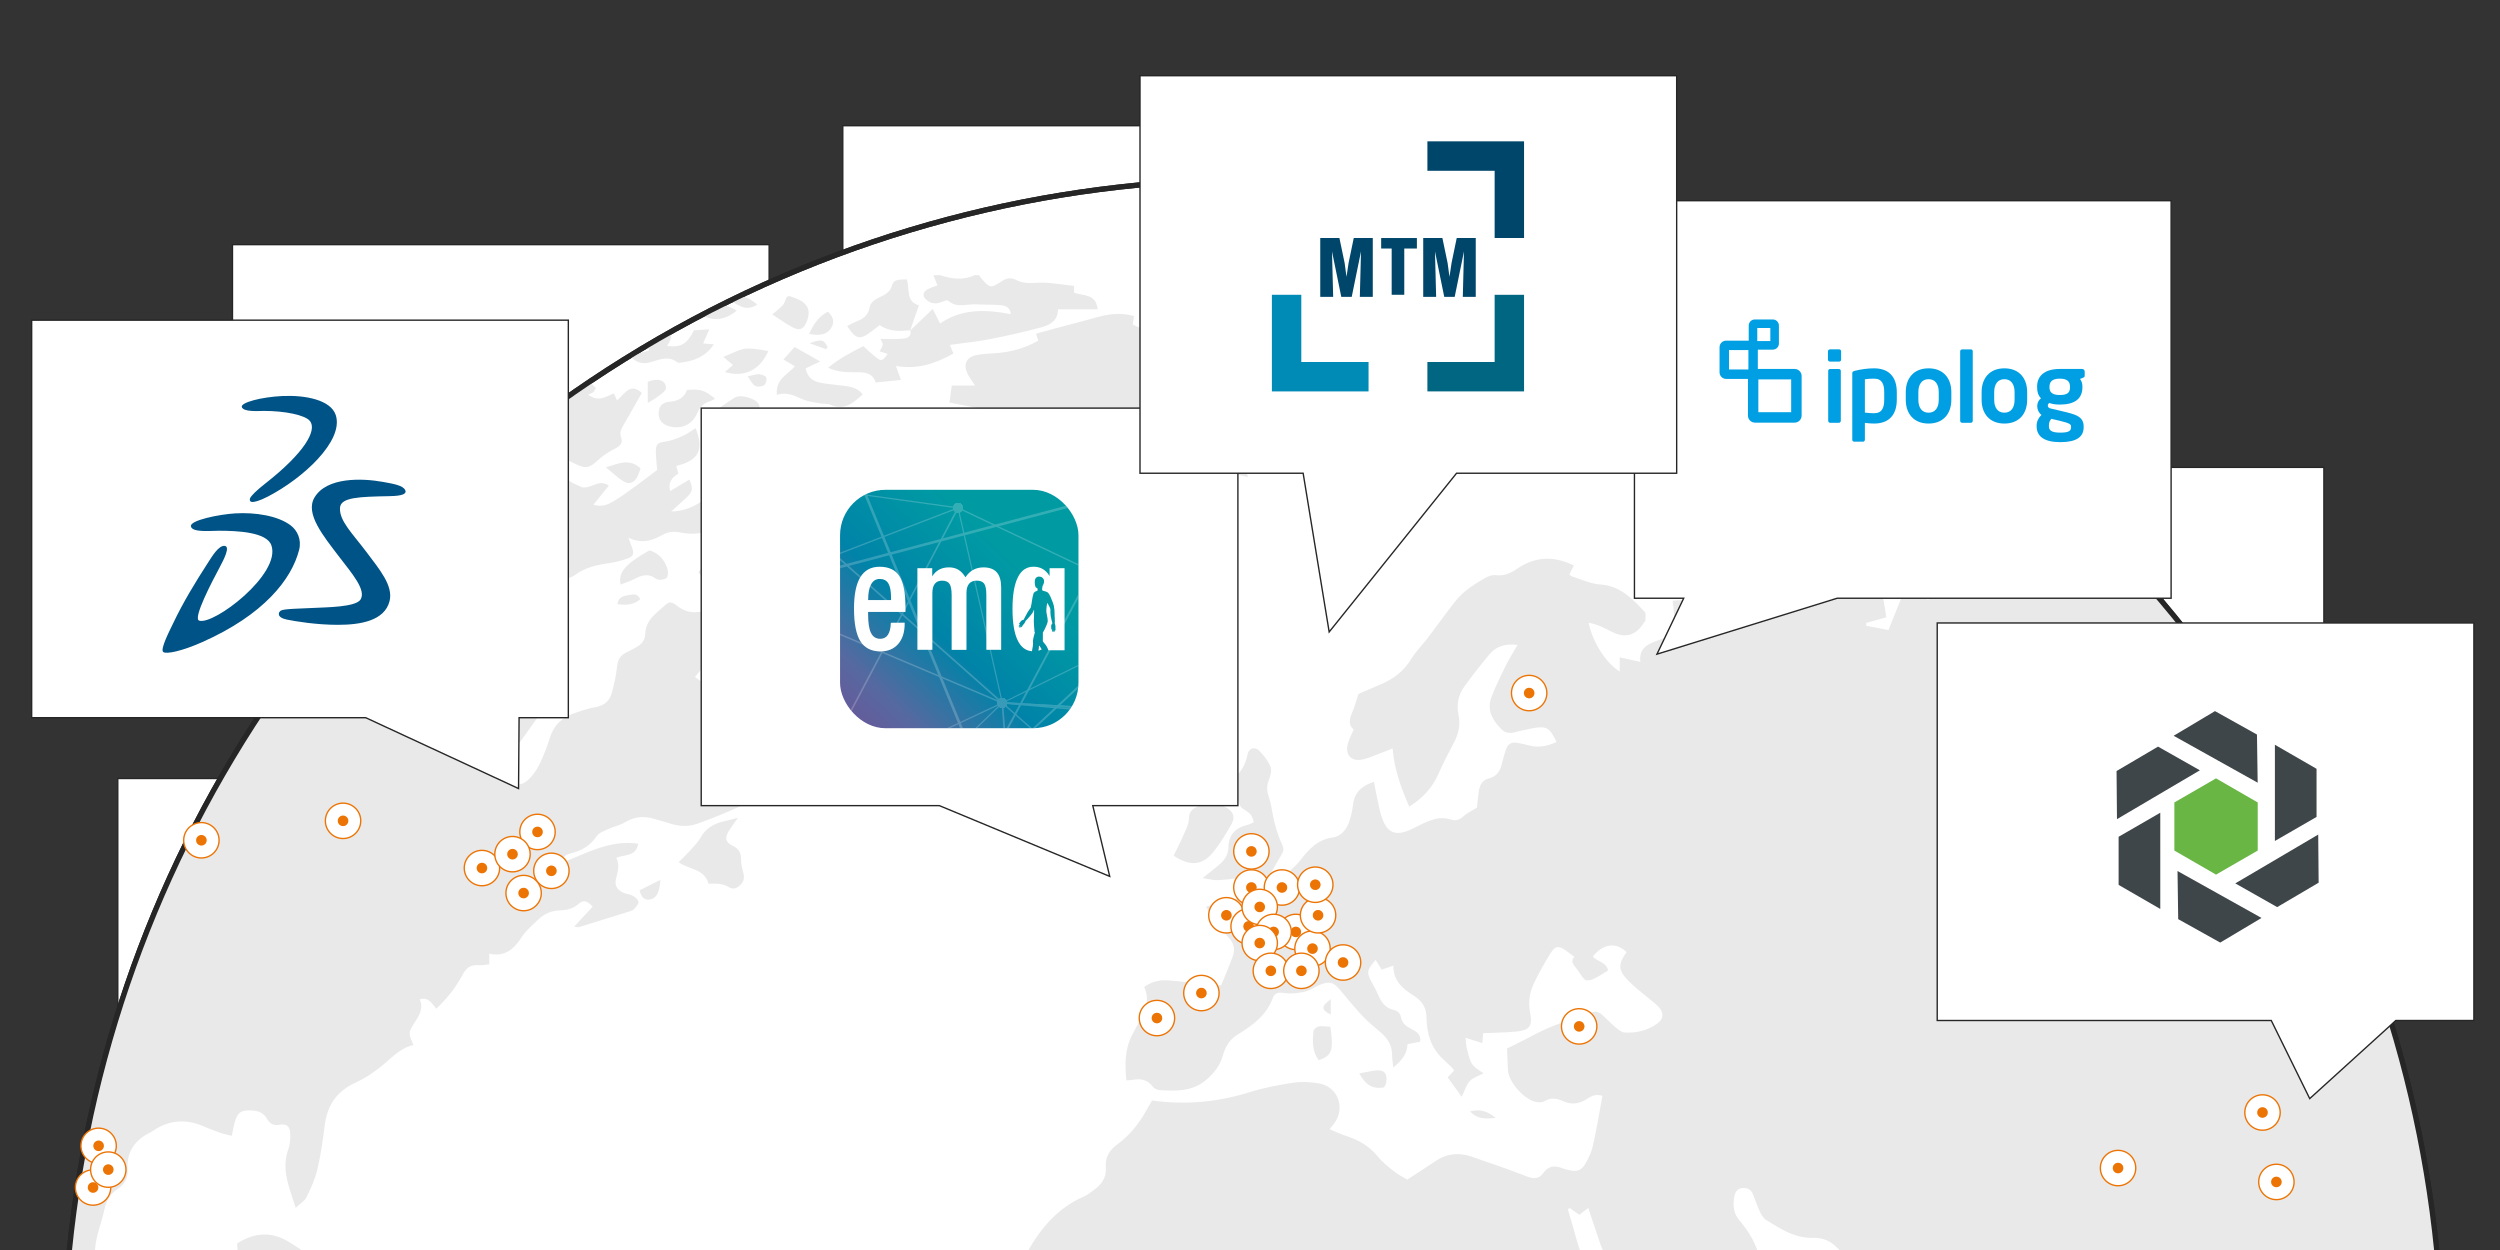
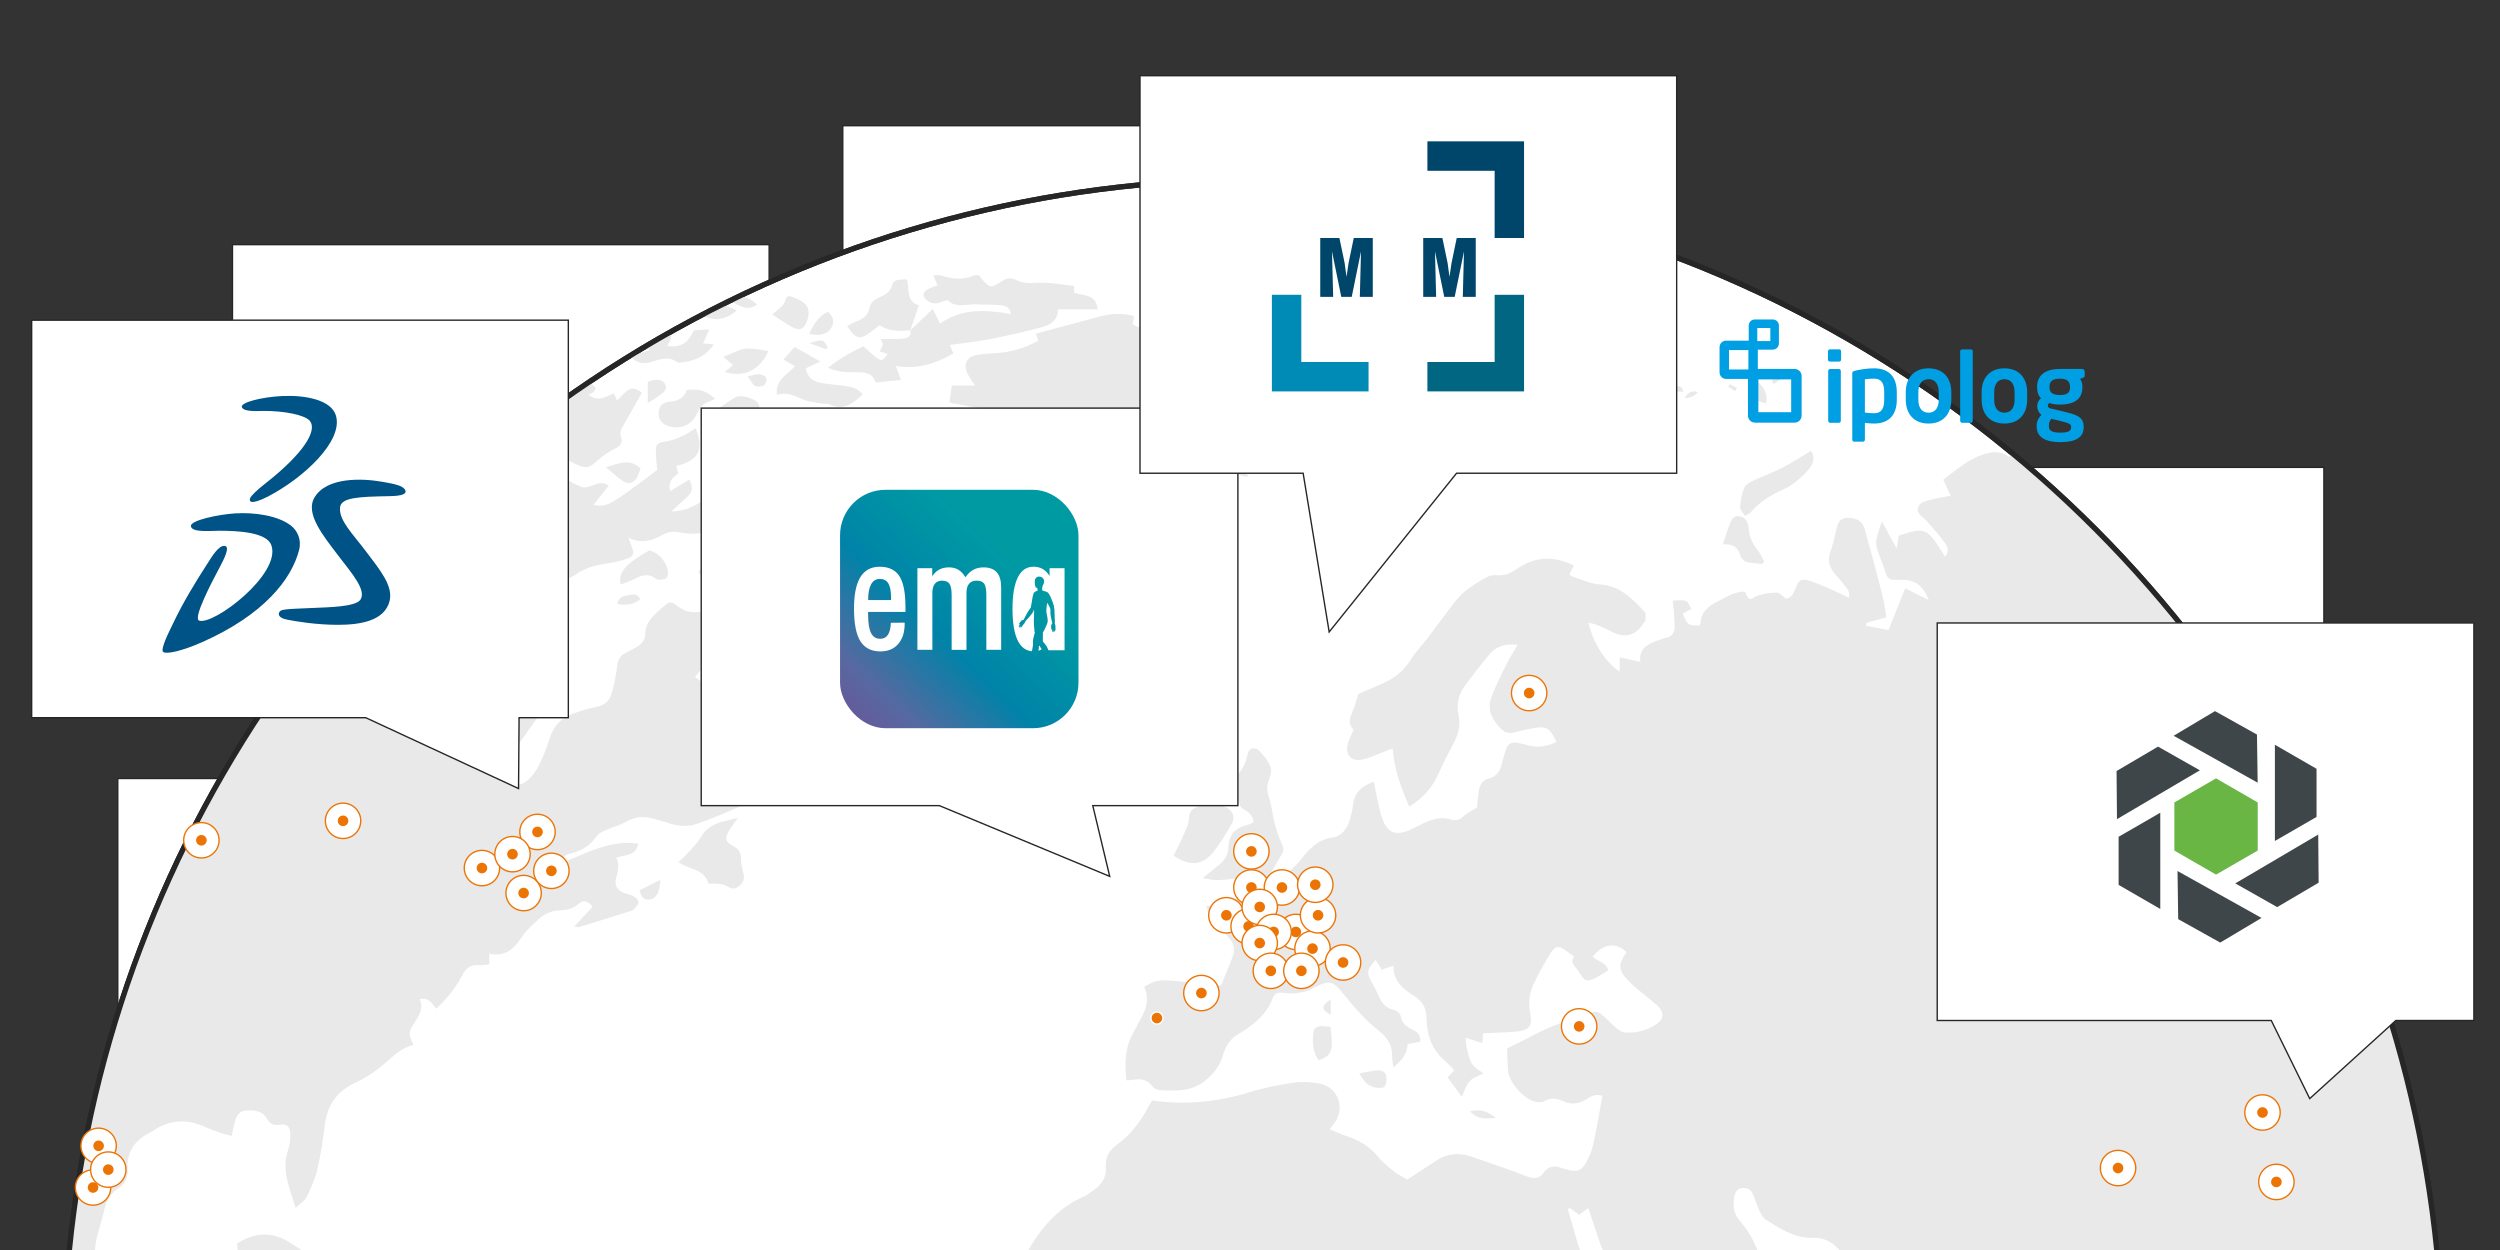
<svg xmlns="http://www.w3.org/2000/svg" xmlns:xlink="http://www.w3.org/1999/xlink" id="Ebene_1" data-name="Ebene 1" viewBox="0 0 900 450">
  <rect x="0" y="0" width="900" height="450" fill="#333333" stroke="none" />
  <defs>
    <style>
      .cls-1 {
        fill: #006681;
      }

      .cls-2 {
        clip-path: url(#clippath-6);
      }

      .cls-3 {
        clip-path: url(#clippath-7);
      }

      .cls-4 {
        clip-path: url(#clippath-15);
      }

      .cls-5 {
        clip-path: url(#clippath-4);
      }

      .cls-6, .cls-7, .cls-8, .cls-9 {
        stroke-miterlimit: 10;
        stroke-width: .5px;
      }

      .cls-6, .cls-10 {
        fill: none;
      }

      .cls-6, .cls-9 {
        stroke: #262626;
      }

      .cls-11 {
        fill: #009fe3;
      }

      .cls-7 {
        stroke: #ec7405;
      }

      .cls-7, .cls-12, .cls-9 {
        fill: #fff;
      }

      .cls-13 {
        fill: #69b645;
      }

      .cls-14 {
        clip-path: url(#clippath-9);
      }

      .cls-15 {
        fill: #00466b;
      }

      .cls-16 {
        clip-path: url(#clippath-10);
      }

      .cls-17 {
        clip-path: url(#clippath-11);
      }

      .cls-18 {
        fill: url(#Unbenannter_Verlauf_19);
      }

      .cls-8 {
        fill: #ec7405;
        stroke: #fff;
      }

      .cls-19 {
        clip-path: url(#clippath-1);
      }

      .cls-20 {
        fill: #3f4649;
      }

      .cls-21 {
        clip-path: url(#clippath-5);
      }

      .cls-22 {
        clip-path: url(#clippath-8);
      }

      .cls-23 {
        clip-path: url(#clippath-3);
      }

      .cls-24 {
        opacity: .2;
      }

      .cls-25 {
        clip-path: url(#clippath-12);
      }

      .cls-26 {
        fill: #005386;
        fill-rule: evenodd;
      }

      .cls-27 {
        clip-path: url(#clippath-14);
      }

      .cls-28 {
        fill: #e9e9e9;
      }

      .cls-29 {
        clip-path: url(#clippath-16);
      }

      .cls-30 {
        clip-path: url(#clippath-2);
      }

      .cls-31 {
        clip-path: url(#clippath-13);
      }

      .cls-32 {
        clip-path: url(#clippath);
      }

      .cls-33 {
        fill: #008ab6;
      }
    </style>
    <clipPath id="clippath-1">
      <circle class="cls-10" cx="145.57" cy="113.25" r="113" />
    </clipPath>
    <symbol id="Globe" viewBox="0 0 320.94 238.3">
      <g>
        <circle class="cls-9" cx="145.57" cy="113.25" r="113" />
        <g class="cls-19">
          <use width="669.53" height="478.45" transform="translate(0 9.33) scale(.48)" xlink:href="#WorldMap" />
        </g>
        <circle class="cls-6" cx="145.57" cy="113.25" r="113" />
      </g>
    </symbol>
    <symbol id="WorldMap" viewBox="0 0 669.53 478.45">
      <path class="cls-28" d="M548.21,477.8c-.47.05-.94.15-1.41.16-2.94.01-5.89,0-8.83,0-72.24,0-144.48,0-216.73.02-2.01,0-4.01.31-6.02.47h-4.08c-.94-.35-1.89-.69-3.1-1.14.57-.62.9-.98,1.24-1.34.93-.98,1.99-1.87,2.75-2.97.87-1.25,1.96-2.02,3.34-2.55,1.68-.65,3.36-1.33,4.96-2.15,1.29-.65,2.51-.98,3.86-.25,2.67,1.43,5.42,1.49,8.32.71,2.03-.55,4.15-.82,6.24-1.06,2.86-.33,5.74-.32,8.53.52,3.17.95,6.38,1.03,9.63.62,6.14-.76,12.26-1.63,18.49-1.33,2.1.1,3.97-.51,5.5-2.14,2.7-2.87,6.11-4.33,10.03-4.66.75-.06,1.48-.27,2.23-.37,2.29-.32,4.11-1.39,5.45-3.29.51-.73,1.09-1.4,1.73-2.23,1.19,1.02,2.28,1.93,3.35,2.87,1.62,1.43,3.45,2.35,5.62,2.73,3.49.62,6.93,1.5,10.43,2.05,2.89.46,4.71,1.81,5.22,4.77.09.51.33,1,.6,1.77,3.17.02,6.43-.07,9.35-1.6,6.19-3.25,12.62-5.73,19.46-7.17,1.98-.42,3.91-1.13,5.85-1.73,1.8-.55,3.55-.48,5.31.21,1.33.52,2.7.97,4.09,1.3,1.16.28,2.41.61,3.56.48,3.97-.44,7.83.18,11.7.86,3.45.6,6.88.8,10.33-.08,2.33-.59,4.49-.16,6.4,1.36.47.38,1,.68,1.48,1.05,2.06,1.6,4.39,2.23,6.98,2.17,3.85-.09,7.7-.03,11.55-.14,5.21-.15,10.2.84,15.08,2.58,2.8,1,4.87,2.62,5.34,5.81.07.49.8,1.01,1.34,1.26,1.02.47,2.14.71,3.19,1.12.6.23,1.14.61,1.64,1.31ZM233.68,12.6c-1.34.09-2.69.02-4.13.02.18.42.49.81.44,1.15-.06.45-.4.86-.63,1.31.63.2,1.1.36,1.61.52-1.04,1.42-1.23,1.5-2.31.67-.88-.68-1.67-1.47-2.51-2.21-2.45,1.24-4.75,2.44-6.98,4.27,2.09.95,3.99.9,5.83.89,1.63,0,2.98.18,3.6,2.03,1.69-.17,3.29-.34,4.99-.51-.35-.97-.62-1.72-.99-2.76,4.31.75,7.92-.51,11.37-2.47-.27-.66-.47-1.14-.7-1.7,2.75-.39,5.3-.63,7.81-1.12,3.47-.68,6.92-1.44,10.33-2.37,1.65-.45,3.27-1.27,3.25-3.55h7.85c-.27-3.15-2.91-2.63-4.65-3.3v-1.33c-2.49-.25-4.97-.78-7.41-.62-1.49.1-2.77.11-4.08-.57-.94-.49-1.81-.39-2.75.21-2.34,1.51-2.37,1.47-4.19-.59-.14-.16-.24-.37-.35-.55h-.91c-2.27,1.06-4.53.74-6.8,0h-1.36c.27.67.55,1.35.81,2-.71.28-1.38.46-1.96.79-1.03.6-1.06,1.4-.14,2.15.83.68,1.74.8,2.75.42.48-.18,1.25-.52,1.47-.32,1.74,1.56,3.74.59,5.62.72,1.57.11,3.17.02,4.74.17.9.08,1.89.34,2.04,1.77-4.98-.93-9.72-1.13-14.01,1.86-.5-1-.89-1.79-1.44-2.88-1.59,1.52-3.01,2.87-4.43,4.22.27,1.48-.82,1.62-1.79,1.68ZM235.48,10.92s0,0,0,0l-.08.08s.05-.05.08-.07ZM663.6,381.02c-.28-1.62-.25-3.29-.39-4.94-.07-.85-.2-1.7-.3-2.55-.15,0-.31,0-.46,0-.21.7-.5,1.38-.62,2.09-.48,2.89-.97,5.79-1.34,8.7-.19,1.5-.66,2.73-1.87,3.7-1.61,1.3-1.6,1.45-.58,3.14.22.37.46.72.71,1.13-1.53,1.45-4.23,2.01-3.34,5.05,1.72-.3,2.95-1.12,4-2.21,1.04-1.09,2.02-2.24,2.95-3.42.85-1.09,1.77-1.81,3.25-1.51,1.33.27,2.12-.46,2.65-1.59.4-.86.84-1.71,1.26-2.56v-.91c-4.01.64-5.24-.16-5.93-4.1ZM226.44,475.56c-2.02-1.02-2.96-2.74-2.48-5.06.45-2.21,1-4.41,1.36-6.64.35-2.13.63-4.31-.76-6.35-3.31,1.81-4.38,4.72-4.42,8.13-.01,1.42.28,2.85.33,4.28.14,3.95,1.64,6.98,5.5,8.52h7.25c-.65-.33-1.29-.7-1.96-.98-1.6-.65-3.28-1.14-4.81-1.91ZM309.69,257.63c-1.06,1.29-1.42,2.61-.89,4.19.29.86.58,1.73.71,2.61.1.7.18,1.55-.12,2.13-.52.96-.36,1.73.14,2.53,1.48,2.36,2.86,4.79,4.5,7.04,1.8,2.48,3.14,5.1,3.85,8.11.85,3.59,1.84,7.16,2.83,10.71.61,2.19.71,2.23-1.14,3.55-1.4,1-2.19,2.17-2.08,3.97.06.96-.14,1.95-.29,2.92-.74,4.7-.18,9.17,2.22,13.35.94,1.64,1.89,3.28,2.63,5.01.94,2.21,2.03,4.45,2.39,6.79.68,4.36,2.32,8.17,4.61,11.91,2.58,4.22,5.14,8.61,4.46,13.95-.06.43.11.89.16,1.34.22,1.94,1.42,3.11,3.1,3.86.38.17.89.28,1.28.18,2.21-.56,4.39-1.23,6.6-1.78.63-.15,1.33.04,1.99,0,.65-.03,1.37.03,1.94-.23,1.44-.64,2.86-1.37,4.21-2.19,6.01-3.64,10.32-8.57,11.42-15.75.36-2.36.44-4.77.66-7.28.52-.07,1.03-.13,1.54-.2,2.75-.39,4.19-1.65,4.86-4.33.57-2.28.35-4.49-.71-6.61-.56-1.11-1.08-2.24-1.68-3.5,2.52-.5,3.78-2.23,5.06-3.91,1.14-1.5,2.25-3.04,4.07-3.84,2.58-1.14,3.89-3.22,4.35-5.93.67-3.95.27-7.79-.79-11.64-.84-3.04-1.45-6.16-2.02-9.26-.65-3.54.15-6.88,1.66-10.11,2.17-4.64,5-8.76,9.03-12.02,2.35-1.9,4.66-3.88,6.23-6.52,4.16-7.05,7.5-14.46,9.47-22.44.11-.46.14-.95.22-1.6-3.08.79-5.9,1.63-8.77,2.21-2.2.45-4.47.69-6.72.79-1.66.07-2.04-.3-2.13-1.94-.17-3.05-1.55-5.3-4.05-6.94-2.25-1.48-3.56-3.63-4.47-6.1-.52-1.41-.9-2.99-1.79-4.13-2.29-2.92-3.68-6.16-4.47-9.75-.37-1.68-1.38-3.22-1.72-4.9-.51-2.52-1.62-4.67-3.06-6.73-.58-.84-.92-1.87-1.25-2.86-.48-1.42-.84-2.88-1.25-4.31-.3-1.05-.62-2.09-.92-3.13.13-.07.27-.15.4-.22.63.45,1.27.9,1.86,1.33.62-.47,1.13-.85,1.79-1.35.76,2.27,1.43,4.34,2.13,6.4,1.06,3.11,2.51,5.95,5.08,8.16.71.61,1.29,1.79,1.31,2.72.06,2.56,1.07,4.64,2.5,6.66,2.87,4.04,5,8.41,5.87,13.36.4,2.26,1.45,4.28,3.06,5.96,1.45,1.51,3.11,1.96,5.14,1.2,8.65-3.24,16.48-7.84,23.34-14.04.85-.77,1.55-1.89,1.91-2.98.58-1.76,1.4-3.27,2.64-4.67,2.47-2.77,1.55-6.5-1.84-7.93-.35-.15-.7-.31-1.06-.39-1.54-.34-2.22-1.42-2.54-2.85-.24-1.07-.53-2.13-.83-3.3-1.93.82-3.38,1.77-3.86,3.75-.24.98-.99,1.54-1.98,1.59-1.48.07-2.96.02-4.49.02-.3-1.55.21-3.07-.4-4.51-.71.4-1.27.72-1.99,1.12-.68-3.12-2.19-5.6-4.13-7.88-1.16-1.36-1.28-3.02-.95-4.72.17-.89.64-1.56,1.62-1.62.9-.06,1.65.28,2.02,1.15.47,1.11.82,2.27,1.33,3.36.31.65.69,1.42,1.27,1.78,2.88,1.79,5.75,3.69,9.37,3.57,1.94-.06,3.5.66,4.82,2.06,1.26,1.34,2.83,1.84,4.69,1.83,3.7,0,7.39.17,11.09.23,1.7.03,3.37.26,4.65,1.45,2.24,2.1,4.38,4.3,6.54,6.44-.5.66-.8,1.06-1.13,1.48.53.66.97,1.27,1.48,1.82,1.43,1.56,1.79,1.59,3.62.38,1.16-.77,2.3-1.55,3.68-2.48.3,1.87.53,3.35.76,4.82.83,5.32,1.94,10.53,5.07,15.1.54.79.5,1.99.72,3.01.19.87.21,1.81.55,2.61,1.47,3.38,3.04,6.72,4.57,10.08.4.87.79,1.74,1.24,2.74,2.47-1.44,5.13-2.4,5.19-5.76,0-.36.2-.73.37-1.06,1-1.87,1.17-3.91,1.04-5.95-.28-4.16,1.05-7.73,3.8-10.79,1.56-1.74,3.2-3.42,4.79-5.14,1.65-1.79,3.13-3.74,3.7-6.15.77-3.28,2.82-4.93,6.04-5.6,3.49-.72,3.46-.83,5.45,2.17.54.82,1.03,1.74,2.17,1.8,2.07.12,3.15,1.51,3.68,3.2.65,2.07.94,4.26,1.42,6.38.21.95.36,1.95.79,2.81.8,1.61,2.23,1.74,3.43.39.67-.75,1.26-1.57,2.03-2.55.89,2.15,1.65,4.04,2.45,5.9.93,2.18,1.41,4.41,1.4,6.81-.02,3.92.18,7.84.28,11.91,1.94.23,2.83,1.65,3.63,3.12.68,1.26,1.35,2.54,1.83,3.89,1.58,4.43,4.23,8.15,7.37,11.57.32.35.73.61,1.32,1.1.16-1.04.33-1.77.37-2.5.21-4.96-1.61-9.16-5.58-12.01-2.34-1.68-3.66-3.57-4.05-6.3-.1-.66-.32-1.33-.59-1.95-1.65-3.85,0-7.3,1.06-11.2,2.68,2.2,5.02,4.22,7.46,6.09,1.92,1.48,3.13,3.23,3.05,5.73,0,.1.17.2.38.44,3.02-2.29,6-4.57,8.08-7.81,2.14-3.34,2.16-6.66-.19-9.92-.26-.37-.53-.74-.8-1.1-2.5-3.41-4.96-6.85-7.51-10.22-.75-.99-.86-1.81-.26-2.87,2.21-3.91,1.59-3.92,6.1-4.17.08,0,.15,0,.23-.02,6.42-1.32,12.71-2.86,16.17-9.31.18-.33.41-.64.65-.93,1.3-1.6,2.26-3.26,2.16-5.5-.05-1.21.59-2.47,1.04-3.66.43-1.13,1.02-2.19,1.53-3.28,1.45-3.15,1.35-3.74-1.04-6.17-.74-.75-1.54-1.45-2.29-2.2-.52-.52-.99-1.08-1.61-1.76,1.04-.33,1.85-.58,2.59-.82-2.04-2.28-3.94-4.51-5.96-6.62-1.05-1.09-1.42-2.24-1.16-3.69.23-1.33.42-2.68.57-4.03.12-1.02-.36-1.69-1.31-2.13-1.33-.63-2.55-.58-3.9.04-1.63.74-2.5.29-3.16-1.38-.64-1.63-.39-3.2.79-4.43,1.23-1.27,2.69-2.33,4.22-3.62.96,2.41.56,4.8,1.78,6.93,1.97-1.62,3.76-3.29,6.54-3.45.31.86.51,1.76.94,2.51.43.74,1,1.73,1.69,1.91,1.83.49,2.37,1.62,2.43,3.31.03.75.23,1.51,1.13,1.77,1.25.37,1.49,1.35,1.5,2.48,0,.78.06,1.57.1,2.56,1.3-.41,2.31-.69,3.29-1.05,1.77-.66,2.56-1.95,2.49-3.86-.1-2.92-1.31-5.24-3.67-6.93-1.28-.91-2.64-1.71-3.94-2.55,0-.46-.07-.85.01-1.2.64-3.01,1.86-5.9,1.88-9.05,0-1.1.78-1.67,1.9-1.9,1.02-.2,2.07-.49,2.99-.97,2.32-1.22,3.36-3.44,3.92-5.83,1.21-5.11,1.08-10.17-.84-15.13-.71-1.83-1.34-3.68-2.01-5.53-.23-.63-.43-1.27-.65-1.9,1.64,1.12,3.03,2.29,4.23,3.64.67.75,1.41,1.77,1.46,2.7.22,4.14,3.61,5.96,6,8.54-.56-2.62-1.11-5.23-1.68-7.92.83-.27,1.38-.45,1.78-.58-4.58-5.05-9.16-10.1-14.06-15.51.16,1.78.27,3.06.39,4.34-1.8-1.67-3.81-2.51-6.05-3.08-.11.66-.19,1.13-.29,1.72-3.37-.05-5.43-2.81-8.08-3.3.69-3.44,1.32-6.68,2-9.91.25-1.18.59-2.34.96-3.48.44-1.35,1.3-2.11,2.84-2.08,1.2.02,2.41-.19,3.61-.32,1.59-.16,3.02-.44,4.13-1.91,1.12-1.48,3.32-1.27,4.54.16.27.31.47.68.75,1.09,1.4-.81,2.66-1.53,4.06-2.34-3.72-2.4-2.32-5.71-2.51-8.7,3.17-.87,5.57.11,7.68,2.19,1.4-2.55.82-5,.34-7.59,1.12.17,1.91.29,2.84.44-.62,1.19-.39,2.11.2,3.1.44.75.81,1.7.76,2.54-.14,2.17-.45,4.34-.85,6.48-.26,1.4-.8,2.75-1.23,4.12-.46,1.46-.29,2.76.63,4.06,3.99,5.59,7.92,11.22,11.88,16.84.26.37.53.89.89.99.67.18,1.52.33,2.08.05.33-.16.36-1.17.32-1.78-.04-.5-.36-.98-.6-1.45-.51-1-.47-1.89.46-2.61.82-.64.87-1.52.88-2.45.02-2.34-.84-4.4-2.1-6.33.4-.69.76-1.32,1.09-1.9-1.03-1.19-1.96-2.26-2.89-3.35-.73-.85-1.33-1.86-2.18-2.56-2.5-2.04-3-4.53-2.17-7.07,1.12-.62,2.14-.88,2.66-1.54.98-1.24,2.01-1.96,3.64-1.73,1.05.15,1.99-.2,2.4-1.27.85-2.23,2.4-3.98,3.85-5.83,1.3-1.66,1.25-3.02-.32-4.39-1.23-1.08-2.73-1.85-4.13-2.73-.73-.46-1.49-.85-2.25-1.27,2.18-3.29,4.88-4.59,8.51-3.53.36.11.74.18,1.11.22,1.96.19,3.92.37,6.34.6-.67-.82-.98-1.23-1.32-1.61q-2.36-2.63-.55-5.53c-2.81-1.84-5.92-2-9.17-1.83-.17.5-.33.96-.55,1.56-10.8-5.81-22.26-6.69-34.59-5.43,1.29,1.57,2.29,2.78,3.64,4.41-2.76-.96-4.87-2.4-7.41-1.69-2.27.64-4.89.39-6.46,2.73-1.74-1.06-3.39-2.11-5.09-3.08-2.13-1.22-4.37-1.53-6.76-.77-3.31,1.05-6.68,1.03-10.08.46-1.59-.27-3.15-.52-3.47-2.69-1.92.18-3.68.34-5.91.54-1.98-1.17-4.64-.52-7.17-.7-.67,1.53-1.35,2.84-.22,4.34.51.67.13,1.44-.66,1.86-2.77-1.63-5.52-.71-8.37-.21.06.98.11,1.77.16,2.64-.46,0-.76.05-1.04,0-1.95-.38-3.4-1.49-4.59-3.07-1.23-1.62-2.52-3.3-4.69-3.69-2.12-.38-4.28-.6-6.49-.9-.09.47-.15.75-.2,1.04-.31,1.95-1.25,2.69-3.24,2.44-.59-.07-1.2-.26-1.71-.55-1.18-.66-2.42-.72-3.73-.65-3,.15-6,.25-9.03.37-.18,2.21-1.95,3.96-4.95,4.61.91-1.82,1.75-3.59,2.67-5.31.91-1.69,1.28-3.46,1.51-5.38.28-2.34-.57-3.44-2.95-3.45-2.31,0-4.62.31-7.12.49-.67-1.71-2.43-.84-3.86-1.04-.09-.55-.17-1.04-.26-1.59-1.09-.22-2.01-.12-2.73.74-.98,1.17-.38,2.41-.03,3.74-1.71.16-1.63,1.5-1.72,2.95-1.72-1.28-3.42-1.1-5.1-.56-3.09.98-5.43,3.12-8.01,5.04.54,1.15.98,2.08,1.49,3.16-1.41.28-2.66.47-3.88.79-1,.26-2.24.39-2.59,1.56-.38,1.28.9,1.74,1.57,2.5,1.29,1.46,2.6,2.92,3.74,4.49.54.74.91,1.76,0,2.69-3.53-5.75-3.81-5.88-9.12-4.13-.12.67-.23,1.33-.44,2.53-1.09-1.99-1.91-3.49-2.91-5.33-.44,1.38-.85,2.42-1.07,3.49-.13.62-.07,1.34.13,1.95.53,1.64,1.22,3.23,1.74,4.88.28.88.77,1.23,1.64,1.22.45-.01.91,0,1.36-.01,2.75-.03,4.35,1.12,5.47,4.01-1.6-.79-3.12-1.54-4.66-2.31-1.17,2.91-2.25,5.6-3.31,8.25-1.63-.31-3.02-.58-4.41-.84,0-.19,0-.38,0-.56,1.25-.35,2.5-.71,3.97-1.12-.15-1.04-.25-1.99-.45-2.92-.33-1.55-.72-3.08-1.12-4.61-.89-3.35-1.79-6.7-2.72-10.04-.38-1.36-1.55-2.1-3.12-2.11-1.47,0-1.97.43-2.42,2.13-.4,1.53-.66,3.11-1.21,4.58-.56,1.53-.31,2.82.62,4.03.69.9,1.49,1.71,2.17,2.61.52.68,1.23,1.35.81,2.46-.48-.25-.87-.48-1.28-.65-2.07-.9-4.09-1.93-6.23-2.64-1.88-.63-2.32-.29-3.05,1.56-.38.95-.79,1.79-1.83,1.91-.7-.47-1.3-1.21-1.89-1.2-1.33,0-2.7.26-3.96.69-.5.17-.92.88-1.51.46-.38-.27-.52-.88-.77-1.34-2.02-.05-3.6,1.05-5.28,1.88-1.89.94-3.46,2.09-3.51,4.47,0,.11-.18.22-.28.33-2.21.02-2.34-.08-3.22-2.37.56-.28,1.13-.56,1.69-.84-.83-1.87-.9-1.9-3.71-1.68.08.73.18,1.46.24,2.19.07.98.16,1.96.16,2.93,0,1.18-.5,2.02-1.77,2.24-.44.08-.87.26-1.29.41-2.04.73-4.07,1.48-3.73,4.34-1.45-.32-2.66-.59-4.08-.9v2.81c-2.71-1.63-5.39-5.86-6.15-9.65,1.72.29,3.17,1.06,4.62,1.8q3.92,1.99,6.27-1.75c.12-.19.34-.38.35-.57,0-.56.15-1.33-.15-1.64-2.44-2.57-4.82-5.16-8.81-5.42-1.9-.12-3.75-1.03-5.61-1.6-.19-.06-.33-.27-.48-.41.31-.6.6-1.16.89-1.74-4.01-1.98-7.73-1.77-11.28.67-1.28.88-2.57,1.45-4.21,1.24-.67-.09-1.49.22-2.11.58-1.31.74-2.59,1.56-3.78,2.49-.87.69-1.65,1.54-2.34,2.42-1.8,2.32-3.51,4.71-5.29,7.05-1.05,1.38-2.32,2.62-3.21,4.09-1.49,2.45-3.61,4-6.19,5.06-1.52.63-3.03,1.31-4.23,1.83-.49,1.47-.78,2.64-1.26,3.72-.56,1.26-.74,2.41.32,3.32-.43,1.02-.87,1.83-1.12,2.69-.67,2.34.65,3.76,3,3.2,1.02-.24,2-.68,2.98-1.04.89-.33,1.77-.69,2.85-1.12.32,4.22,1.71,7.83,3.28,11.52,2.67-1.67,4.56-3.72,5.76-6.44.91-2.06,1.95-4.08,3.01-6.07.96-1.79,1.43-3.59.99-5.65-.43-2-.06-3.95,1.15-5.61,1.6-2.19,3.26-4.35,5.01-6.42,1.35-1.59,3.19-2.12,5.53-1.82-.83,1.44-1.65,2.7-2.31,4.04-1.03,2.09-2.08,4.18-2.89,6.36-.93,2.53.27,4.55,2.01,6.3.69.7,1.57.84,2.52.61,1.1-.27,2.2-.53,3.31-.75,3.04-.61,3.69-.27,5.07,2.66-1.69.75-3.41,1.19-5.26.71-.8-.21-1.62-.37-2.43-.54-1.13-.24-1.94.17-2.31,1.27-.31.93-.6,1.87-.81,2.83-.32,1.45-1.08,2.56-2.52,2.92-1.45.36-1.89,1.38-2.07,2.63-.17,1.19-.27,2.38-.35,3.17-1.11.69-1.99,1.08-2.66,1.7-.76.7-1.53.97-2.46.66-1.95-.65-3.72-.08-5.46.73-.96.45-1.88.97-2.85,1.38-2.69,1.14-4.29.48-5.31-2.29-.44-1.19-.66-2.47-.94-3.72-.26-1.15-.46-2.32-.71-3.58-2.43.8-3.85,2.11-4.13,4.51-.12,1.04-.36,2.09-.66,3.09-.51,1.7-1.64,3.18-3.32,3.41-3.02.41-4.7,2.27-6.41,4.46-1.14,1.46-2.7,2.64-4.22,3.73-2.92,2.07-6.22,3.39-9.67,4.31-1.51.41-3.03.75-4.83,1.19.56.9.98,1.69,1.5,2.38,1,1.33,1.99,2.67,3.11,3.89,1,1.09,1.16,2.29.7,3.57-.69,1.9-1.5,3.75-2.32,5.76-1.27-.11-2.39-.2-3.5-.31-2.4-.24-4.79-.55-7.2-.7-1.6-.1-3.12.31-4.51,1.32.98,2.08.53,4.01-.46,5.88-.64,1.2-1.3,2.39-1.92,3.59-1.48,2.85-1.47,5.86-1.14,9,.54-.04.84-.03,1.13-.08,1.58-.3,2.98-.13,4.05,1.29.28.37.88.69,1.35.72,3.33.21,6.61.33,9.41-2.15,1.47-1.31,2.57-2.71,3.11-4.59.49-1.7,1.26-3.2,2.87-4.19,2.99-1.83,5.8-3.83,7.07-7.35.34-.95,1.12-1.11,2.22-.94,1.28.21,2.68.05,3.97-.23,1.01-.21,1.92-.84,2.89-1.28,2.06-.92,2.88-.7,4.31,1.03,1.44,1.74,2.88,3.49,4.43,5.13,1.14,1.2,2.45,2.24,3.7,3.33,1.32,1.16,2.07,2.56,2.07,4.35,0,.7.12,1.4.22,2.42,1.72-1.4,2.76-2.71,2.83-4.62.9-.17,1.69-.33,2.49-.48.22-1.39-.66-1.98-1.62-2.46-1.05-.53-1.96-1.15-2.18-2.41-.16-.86-.74-1.28-1.54-1.46-1.47-.34-2.26-1.39-2.84-2.68-.37-.83-.75-1.65-1.21-2.43-1.28-2.21-1.25-2.64.59-4.75.4.65.78,1.27,1.19,1.93.73-.25,1.39-.48,2.31-.8-.03,3.12,1.97,4.65,4.11,6,1.61,1.02,2.42,2.31,2.45,4.27.05,3.1.85,5.98,3.23,8.19.61.57,1.21,1.13,1.81,1.71.15.15.26.36.42.59-.4.43-.79.85-1.27,1.36.91,1.25,1.75,2.42,2.78,3.83.64-1.3.93-2.4,1.61-3.11.66-.7,1.73-1,2.71-1.53-2.46-1.63-2.47-1.62-3.28-4.8-.15-.6-.17-1.24-.29-2.23,1.37.43,2.33.74,3.33,1.05.06-.71.1-1.29.16-1.95,2.24-.11,4.43-.12,6.6-.33,2.53-.25,3.22-1.1,2.72-3.6-.42-2.11-.16-4.09.73-5.95.97-2.04,2.09-4.02,3.28-5.94.94-1.52,1.62-1.56,3.14-.48.49.35.96.72,1.58,1.18-.84.89-.19,1.54.37,2.25.6.75,1.03,1.66,1.74,2.28.3.26,1.16.1,1.65-.13,1.01-.47,1.93-1.11,2.91-1.7-.3-1.66-2.13-1.73-3.02-2.76,2.01-2.57,4.64-2.89,6.68-.88-1.71,2.44-1.69,3.58.39,5.71,1.26,1.29,2.73,2.37,4.11,3.54.63.54,1.33,1.01,1.88,1.62,1.06,1.18.97,2.37-.32,3.29-1.91,1.36-4.12,1.9-6.42,1.76-.64-.04-1.31-.61-1.86-1.07-.92-.77-1.74-1.67-2.64-2.46-.73-.64-1.47-.83-2.44-.21-.94.59-2.04,1.04-3.13,1.23-4.94.89-8.98,3.76-13.23,5.66.07,1.54.15,2.88.18,4.21.06,2.46,3.47,6.23,5.88,6.42.44.04.97.04,1.32-.18,1.24-.76,2.46-.6,3.67-.04,1.65.77,3.16.6,4.69-.37.83-.53,1.75-1.14,3.15-.65-.63,3.35-1.17,6.62-1.88,9.84-.27,1.23-.84,2.43-1.47,3.53-.82,1.41-1.68,1.68-3.26,1.32-.51-.12-1.03-.25-1.52-.44-1.45-.57-2.63-.3-3.57,1-.9,1.27-1.99,1.18-3.37.64-3.58-1.4-7.23-2.63-10.87-3.88-2.5-.86-4.89-.62-7.13.91-1.8,1.23-3.64,2.39-5.55,3.64-.84-.5-1.74-.92-2.49-1.52-1.18-.94-2.4-1.88-3.34-3.04-1.64-2.03-3.72-3.24-6.14-4.03-1.12-.37-2.19-.88-3.4-1.38.43-.56.72-.9.98-1.26,2.19-3.07.59-7.21-3.12-7.81-1.62-.26-3.33-.39-4.94-.15-2.97.45-5.96,1.01-8.83,1.91-6.3,1.97-12.67,2.54-19.22,1.62-.37.64-.73,1.21-1.05,1.8-1.46,2.69-3.33,5.05-5.8,6.86-1.6,1.17-2.48,2.59-2.31,4.6.16,1.84-.71,3.2-2.11,4.26-.72.55-1.44,1.15-2.25,1.5-5.19,2.25-8.56,6.32-11.24,11.08-1.67,2.96-3.24,5.97-4.95,8.9-.72,1.23-.94,2.32-.07,3.55.75,1.06.71,2.22.38,3.47-.44,1.67-.82,3.36-1.02,5.07-.51,4.5-.87,9.01-1.36,13.51-.11,1.02.23,1.67.89,2.4.84.93,1.6,1.98,2.19,3.08,1.53,2.86,2.63,6,4.47,8.63,3,4.28,6.87,7.81,11.1,10.91,1.02.75,1.96.83,3.11.14,2.73-1.64,5.74-2.28,8.9-2.1,2.02.11,3.85-.43,5.68-1.24,1.51-.66,3.09-1.17,4.68-1.64,3.59-1.06,6.7-.47,9.01,2.77.8,1.13,2.01,1.51,3.39,1.46.9-.03,1.83-.04,2.71.12,2.27.41,3.51,3.45,2.09,5.18ZM208.72,281.44c.03-1.85-.9-2.92-2.64-3.46-2.21-.69-4.11-1.93-5.6-3.7-1.95-2.31-4.5-3.27-7.38-3.38-2.09-.07-4.18.12-6.43.2-.69-3.36-3.3-4.82-6.46-5.62-.87-.22-1.77-.41-2.67-.49-2.37-.23-4.74-.39-7.44-.61.71-.72,1.19-1.26,1.72-1.75,1.7-1.57,2.09-3.47,1.29-5.57-.51-1.33-1.17-2.61-1.87-3.86-.86-1.51-1.96-2.88-2.72-4.43-1.12-2.27-2.92-3.36-5.32-3.7-.82-.12-1.64-.32-2.46-.38-2.18-.14-3.83-1.19-5.23-2.8-1.79-2.04-3.66-4.01-5.48-6.03-.76-.84-1.68-1.62-2.15-2.61-1.27-2.61-3.34-3-5.86-2.5-.22.04-.45.08-.67.08-3.78.03-7.37-.51-10.23-3.34-.61-.61-1.39-1.05-1.98-1.49-.6.98-.89,2.08-1.58,2.46-1.26.7-1.65,1.63-1.69,2.93-.04,1.25-.23,2.46-1.44,3.66-1.1-3.78,1.24-6.42,2.26-9.47-2.58-.31-4.75.5-6.93,1.36-2.18.87-3.72,2.3-4.19,4.66-.44,2.19-1.56,3.85-3.38,4.86-1.05-.94-2.07-1.82-3.07-2.73-1.28-1.17-2.46-1.5-4.23-.6-2.93,1.48-5.73-.01-6.78-3.14-.56-1.68-.26-3.28.28-4.87.79-2.36,1.71-4.68,2.37-7.08.77-2.81-.15-4.56-2.93-5.44-1.78-.56-3.69-.72-5.54-1.05-.62-.11-1.25-.21-1.88-.31.17-.89.51-1.58.36-2.14-.52-1.99.33-3.7,1.57-4.85,2.96-2.74,3.96-6.45,5.97-9.95-1.75,0-3.1,0-4.45,0-2.42.02-4.25,1-5.77,2.98-1.36,1.77-2.98,3.46-4.8,4.73-3.51,2.44-7.15,1.22-8.42-2.87-.66-2.11-.93-4.48-.73-6.67.23-2.51,1.25-4.94,1.79-7.43.39-1.79,1.15-3.24,2.71-4.25,1.31-.85,2.03-2.1,1.92-3.63-.28-3.65,1.42-6.03,4.58-7.55.14-.07.26-.15.39-.24,3.11-2.14,6.41-2.46,9.89-.99,1.11.47,2.23.92,3.37,1.32.75.26,1.53.41,2.38.63.21-.99.34-1.73.52-2.45.54-2.18,1.3-2.71,3.52-2.57,1.21.08,2.23.47,2.86,1.54.59,1.01,1.26,1.52,2.56,1.29,1.38-.25,2.03.29,2.1,1.65.06,1.1-.04,2.3-.41,3.33-1.41,3.99.28,7.47,1.49,11.46.92-.87,1.78-1.36,2.15-2.11.85-1.75,1.69-3.56,2.13-5.44.67-2.86,1.11-5.78,1.46-8.7.48-4.02,2.38-6.85,6.14-8.54,1.7-.76,3.3-1.84,4.78-2.99,2.13-1.65,3.86-3.83,6.65-4.44-1.01-2.29-1.03-2.45.08-4.21.96-1.51,2.01-2.96,1.16-4.85,1.8-.49,2.39.85,3.28,1.86,2.18-2.04,3.93-4.28,5.27-6.83.68-1.3,1.61-1.89,3.08-1.77.7.06,1.42-.11,2.13-.17v-2.1c3.14.67,4.9-.93,6.42-3.28.84-1.31,2.1-2.36,3.24-3.45,1.17-1.12,2.55-1.79,4.25-1.84,1.35-.04,2.69-.32,3.78-1.3,1.07-.97,1.88-.41,2.77.56-1.21,1.31-2.36,2.55-3.65,3.94.51.07.75.17.93.11,3.38-1.04,6.76-2.09,10.14-3.15.28-.09.61-.21.79-.43.36-.43.9-.96.86-1.41-.04-.44-.63-.93-1.1-1.2-.5-.3-1.16-.32-1.72-.55-1.46-.6-2-1.53-1.58-3.05.37-1.36.69-2.67,0-3.92,1.67-.71,3.88-.21,4.36-2.8-5.55-.82-10.13,1.85-15.08,3.77.13-1.51,1.12-1.7,1.92-1.91,2.06-.53,3.69-1.53,4.92-3.34.45-.66,1.42-1.02,2.22-1.39,1.08-.5,2.32-.72,3.32-1.33,1.89-1.17,3.8-1.33,5.86-.71.94.28,1.9.51,2.82.82,1.84.63,3.76.81,5.57.18,2.98-1.04,5.91-2.26,8.79-3.57.83-.38,1.54-1.23,2.08-2.01,1.7-2.5,1.13-4.12-1.67-5.04,2.22-2.17.95-4.01-1.13-5.06-.53-2.08-.61-4,1.42-5.47.41-.3.6-1.02.73-1.59.31-1.31.68-2.64.76-3.97.13-2.01.03-4.03.03-6.16-2.01.45-3.14,1.88-4.29,3.25q-3.18,3.79-7.05.52c.89-1.1,1.87-2.14,2.64-3.32.77-1.18,1.32-2.5,1.99-3.79-.73-.45-1.3-.8-1.86-1.15.15-.74.38-1.4.41-2.06.07-1.62-.89-2.75-2.41-2.54-1.72.24-3.09-.22-4.39-1.27-.6-.49-1.37-.9-2.05-.26-1.79,1.66-4.09,3-4.17,5.88-.04,1.27-.77,2.09-1.82,2.67-.66.37-1.32.72-2,1.05-1.12.55-1.61,1.39-1.75,2.67-.19,1.79-.57,3.57-1.05,5.3-.43,1.56-1.48,2.5-3.2,2.8-1.55.27-3.06.79-4.54,1.33-2.25.82-3.77,2.37-4.51,4.72-.56,1.79-1.23,3.57-2.06,5.26-.55,1.13-1.32,2.23-2.23,3.08-1.76,1.61-3.44.98-3.89-1.38-.33-1.71.08-3.24,1.18-4.66,1.55-1.99,2.97-4.09,4.58-6.33-1.39-.5-2.46-.84-3.49-1.25-1.29-.52-2.65-1.26-2.82-2.7-.41-3.35-1.88-5.52-5.65-5.63.59-1.25,1.39-2.24,1.43-3.26.05-1.12-.59-2.27-.95-3.44.31-.33.56-.6.82-.86,2.25-2.31,4.98-3.88,7.91-5.16,2.02-.87,3.94-1.91,5.29-3.75.61-.82,1.46-1.21,2.52-1.32.8-.08,1.69-.31,2.31-.78,2.02-1.51,4.33-2.02,6.75-2.36,1.26-.18,2.52-.49,3.71-.94,1.15-.43,1.28-.97.85-2.14-.24-.66-.48-1.31-.73-1.97,2.51,1.24,4.64.66,6.67-.5,1.13-.64,2.21-.78,3.46-.54,1.1.21,2.26.34,3.37.23,2.09-.21,4.05-.91,5.01-2.96.67-1.42,1.55-2.51,2.87-3.38,1.49-.98,1.69-2.09.88-3.47-.68-1.15-1.82-1.41-3.38-.83-1.37.51-2.12,1.63-2.9,2.75-1.38,1.97-4.49,3.51-7.49,3.52,1.12-1.02,1.98-1.82,2.85-2.6,1.37-1.23,1.55-1.89.73-3.71-1.26.75-2.49,1.49-3.81,2.28-.45-1.78.43-2.72,1.63-3.46-.15-.54-.28-1.03-.41-1.52,4.45-1.07,5.53-3.16,3.83-7.48-.84.52-1.62,1.13-2.49,1.52-1.08.48-2.21.94-3.37,1.12-1.72.26-2.05.45-2.01,2.24.03,1.19.18,2.38.26,3.39-1.56,1.18-2.93,2.25-4.34,3.26-1.4,1.02-2.8,2.06-4.29,2.94-1.08.64-2.27,1.19-4,.7,1.08-1.33,2.03-2.52,3.06-3.79-1.11-.78-2.04-.5-3.06-.1-.73.28-1.7.64-2.32.38-1.86-.79-3.76-1.67-4.79-3.6-.81-1.51-2.08-2.09-3.75-1.98.55,1.93.5,2.25-1.09,3.1-1.44.77-2.97,1.36-3.98,1.81-2.41-1.88-4.44-3.46-6.51-5.07,1.91-1.36,2.3-1.88,1.58-2.86-1.9-2.58-3.58-5.5-7.13-6.24-.2-.04-.36-.21-.53-.31.1-.54.19-1.03.25-1.38-2.74-1.68-5.45-2.03-8.34-.97-.55.2-1.21.08-1.81.11-.02-.19-.05-.38-.07-.57,1.29-.29,2.58-.59,3.87-.88-.03-.16-.07-.32-.1-.48-4.92.11-9.87-.61-14.68,1.02-.88-1.26-1.73-2.33-2.42-3.49-.81-1.37-1.83-2.39-3.4-2.78-1.64-.41-2.59-1.46-2.95-3.08-.26-1.18-.92-1.99-1.99-2.59-1.02-.57-1.93-1.34-2.94-2.05-.32.18-.76.43-1.37.77-.04-.66-.09-1.09-.08-1.52,0-.82-.44-1.29-1.19-1.42-2.66-.48-5.29-1.13-8.06-.46-4.47,1.08-8.97,2.01-13.47,2.98-.81.18-1.65.47-2.45.38-4.13-.42-6.54,1.61-7.87,5.3-.08.21-.15.43-.25.74.32.36.7.72.98,1.14.5.74.39,1.4-.36,1.95-2.14,1.56-4.85.81-5.82-1.56-2.05.18-4.08.37-6.1.53-1.49.12-2.78.65-3.87,1.67-2.04,1.92-1.74,3.42.89,4.26.85.28,1.77.37,2.65.56.62.13,1.25.28,1.87.42l.06.49c-1.49.44-2.95,1.06-4.47,1.28-2.39.33-4.81.39-7.22.55-3.76.26-6.74,2.5-10.03,3.96-.51.23-.85,1.01-1.12,1.6-.27.6-.34,1.3-.49,1.94-3.08-.41-4,.74-3.31,4.17.93-.26,1.85-.51,2.77-.77.04.1.07.2.11.29-1.39,1.2-2.77,2.4-4.38,3.79,2.52,1.35,4.69,2.51,6.9,3.7-2,1.23-3.89,2.6-6.31,2.91-.65.08-1.32.37-1.89.72-2.93,1.81-6.2,2.24-9.54,2.48-1.42.1-2.85.32-4.23.69-1.11.3-2.23.78-2.82,2.13,2.07.73,4.03.58,5.91.13,5.27-1.28,10.52-2.69,15.77-4.04,1.09-.28,2.18-.57,3.28-.86,0,0,0,0,0,0,0,0-.06.04-.06.04,0,0,0,0,0,0,0,0,0,0,.01,0,3.18-1.67,6.32-3.44,9.57-4.99,2.58-1.23,5.25-2.3,7.95-3.21,1.62-.55,3.38-.85,5.16-.49-3.4,1.39-6.97,2.32-10.2,4.48,2.24,1.27,4.36,1.32,6.47.42,1.31-.56,2.54-1.33,3.82-1.96,1.33-.65,2.69-1.25,4.16-1.93-.09,5.33,1.61,6.33,6.98,8-2.37,2-1.27,4.38-.95,6.43,1.46-.11,2.81-.21,4.54-.33-1.42,2.97-2.62,5.57-3.91,8.11-.67,1.31-1.3,2.55-.22,3.92-.29.4-.45.76-.73.99-1.29,1.08-1.91,2.47-2.17,4.1-.36,2.28-1.23,4.33-2.75,6.11-.58.68-1.07,1.46-1.53,2.24-1.35,2.24-1.27,2.75.87,4.21.83.56,1.02,1.16.82,2.09-.24,1.09-.49,2.22-.45,3.32.12,3.53-2.05,5.41-5,7.4.37-1.41.63-2.37.89-3.35-1.14-.48-1.97-.06-2.59.6-1.08,1.15-2.07,2.39-3.03,3.64-1.62,2.08-3.12,4.26-4.81,6.28-1.5,1.79-3.23,3.39-4.76,5.16-3.18,3.69-5.92,7.63-6.79,12.59-.13.73-.39,1.48-.78,2.11-.81,1.29-1.16,2.59-.37,3.94-1.76,1.22-2.15,1.51-2.04,2.66.27,2.66-.59,5.06-1.36,7.5-.59,1.87-.38,3.62,1.24,4.94,1.77,1.44,2.51,3.32,2.66,5.52.04.6.13,1.2.25,1.79.35,1.83.29,3.6-.6,5.29-.77,1.44-.77,2.86-.06,4.34.96,1.98.82,3.8-.98,5.29-1.01.83-.98,1.82-.38,2.83,1.31,2.23,1.55,4.7,1.66,7.2.03.68.03,1.36.11,2.03.26,2.13,1.22,3.94,2.42,5.71,1.35-1.03,1.37-2.25,1.08-3.44-.49-2.02-.37-4.02-.25-6.07.16-2.93.1-5.88.08-8.81-.02-3.17-.16-6.33-.1-9.49.02-1.15.14-2.4,1.08-3.32,1.77.38,2.19,1.66,2.02,3.09-.2,1.72-.55,3.43-1,5.1-.49,1.82-.4,3.54.18,5.33.49,1.49.81,3.05,1,4.61.26,2.19.67,4.26,1.79,6.24.72,1.27,1.01,2.83,1.29,4.29.48,2.58.37,5.28,1.53,7.74.41.87.2,1.67-.49,2.26-1.12.95-1.52,2.01-.85,3.39.12.26.21.62.13.88-.67,2.21.71,3.31,2.23,4.44,1.76,1.3,3.38,2.79,5.13,4.1,1.99,1.49,4.05,2.9,6.1,4.31,1.82,1.25,3.79,1.83,6,1.2,1.58-.45,2.77.18,3.78,1.38,1.26,1.5,2.45,3.1,3.89,4.41,1.55,1.4,3.21,2.85,5.08,3.68,2.03.89,3.21,2.18,3.71,4.19.66,2.63,1.22,5.29,1.83,7.93.03.11.17.2.31.35.43-.33.86-.67,1.35-1.04,2.93,3.53,6.25,6.34,10.44,8.52-.08-.62-.08-.84-.14-1.05-.28-1.01-.43-1.91.84-2.43,1.29-.53,1.74-.55,2.64.8,1.2,1.82,2.22,3.75,3.33,5.63.93,1.56.67,3.03-.35,4.42-1.24,1.71-2.45,3.44-3.77,5.09-1.36,1.7-2.17,3.6-2.5,5.73-.23,1.49-.33,3.04-.83,4.44-1.85,5.19-1.64,10.71-2.68,16.02-.31,1.58.08,2.96,1.31,4.11,1.1,1.03,2.11,2.16,3.16,3.24,1.72,1.77,3.07,3.77,3.48,6.23.85,5.19,3.51,9.6,5.99,14.08.97,1.75,2.33,3.11,4.08,4.13,2.74,1.6,5.34,3.42,8.11,4.96,2.66,1.47,4.4,3.61,5.51,6.35.48,1.19.98,2.37,1.36,3.59,1.23,3.88,2.38,7.79,3.61,11.67.88,2.77,1.22,5.57,1.06,8.48-.11,2.1-.07,4.23.11,6.33.39,4.5,1.91,8.7,3.91,12.69.88,1.76.62,3.49.84,5.25.22,1.82,1.7,3.35,1.36,5.4-.17,1.03-.19,2.14,0,3.16.2,1.08.45,2.36,1.15,3.08,1.82,1.88,2.66,4.14,3.44,6.53.43,1.33,1.26,2.55,1.99,3.76.15.25.69.26,1.05.38.35.11.87.09,1.03.33.42.61.67,1.34,1.02,2,.87,1.66,1.74,3.32,2.64,4.96.36.66.87,1.23,1.24,1.89.74,1.32.8,2.7-.37,3.73-1.47,1.29-1.32,2.75-.85,4.33.05.18.31.31.51.51.54-.2,1.08-.4,1.56-.58,1.56,1.1,3.02,2.12,4.6,3.23-.64.26-1.03.42-1.48.6.6,1.63.99,3.31,3.22,3.24.18,2.19,1.32,3.73,2.8,5.11,1.39,1.29,2.7,2.63,3.3,4.52.34,1.06,1.18,1.53,2.3,1.43.97-.09,1.93-.22,2.89-.33.98,1.1.46,3.41,2.98,3.33-.66-2.36-.66-4.53,1.07-6.41.22-.24-.06-1.13-.33-1.59-.25-.43-.75-.75-1.2-1-1.57-.88-2.11-2.26-2.07-3.98.05-2.26.09-4.53.08-6.79,0-.87-.15-1.74-.25-2.72-2.65.43-4.13-1.09-5.8-2.68.48-.96.88-1.93,1.43-2.81.75-1.22,1.04-2.43.73-3.87-.39-1.83-.58-3.69-.87-5.66-2.21-.2-2.78-2.07-3.65-3.74.27-.12.39-.2.52-.22,3.06-.45,3.8-1.85,2.46-4.68-.27-.57-.56-1.14-.94-1.94,1.18-.09,2.08-.1,2.95-.24,1.25-.21,2.52-.43,3.73-.82,1.31-.43,2.21-1.46,2.32-2.83.28-3.38.2-6.71-3.01-8.95-.13-.09-.15-.35-.26-.64,1.46-.12,2.81-.16,4.15-.37,2.19-.34,3.33-1.66,3.35-3.86,0-.9-.17-1.8-.29-2.69-.12-.97-.35-1.94-.38-2.91-.03-.94.04-1.93,1.15-2.68.24.92.43,1.67.64,2.47,1.06-.22,1.58-.79,1.67-1.72.05-.52.08-1.07-.05-1.57-.57-2.36-.19-4.6.5-6.89.33-1.1.22-2.38.07-3.55-.24-1.89-.6-3.85.26-5.58,2.2-4.42,4.58-8.77,10.01-9.98,1.25-.28,1.94-1.03,2.38-2.16.6-1.54,1.32-3.04,1.88-4.6,1.33-3.75,2.25-7.72,1.32-11.55-.88-3.61-.86-6.88.28-10.37.7-2.16,1.28-4.28,2.64-6.17,2.79-3.89,3.68-8.2,2.45-12.89-.09-.36-.15-.75-.14-1.12ZM627.82,332.62c-.02-.27-.31-.51-.42-.79-.8-2.02-1.54-4.07-2.39-6.07-.37-.88-.75-1.91-1.45-2.45-1.46-1.12-1.65-2.48-1.66-4.16,0-2.78-.18-5.58-.46-8.35-.17-1.65-.58-3.28-2.63-3.79-1.26-.31-1.77-1.33-1.69-2.61.04-.6.14-1.2.13-1.81-.03-2.01-.2-3.99-1.36-5.79-2.53,2.56-3.82,5.03-4.35,8.61-.57,3.83-1.92,7.36-3.63,11.21-2.44-1.81-4.8-3.3-6.85-5.14-2.85-2.55-2.85-5.15-.37-8.11.71-.85,1.35-1.75,2.07-2.67-3.38-1.29-6.51-2.49-9.74-3.72.12,1.44-.75,2.15-2.01,2.58-.86.29-1.68.67-2.53.98-1.22.46-2,1.28-2.34,2.56-.21.8-.48,1.59-.84,2.34-.92,1.92-1.98,2.04-3.39.38-.58-.68-1.07-1.43-1.7-2.28-4.89,3.83-9.95,7.28-13.39,12.48-1.51,2.27-3.46,3.82-6.02,4.9-3.11,1.31-6.01,3.1-9.04,4.63-1.2.61-2.43,1.23-3.72,1.56-2.07.52-2.36.64-2.75,2.67-.16.81-.3,1.65-.27,2.47.08,2.17-.52,4.14-1.28,6.14-.46,1.23-.67,2.63-.65,3.95.07,3.54.32,7.09.51,10.63.11,2.05.04,4.08-.76,6.01-.91,2.2-.46,4.05,1.14,5.81,1.77,1.95,2.15,2.16,4.35.73,1.63-1.06,3.35-1.62,5.25-1.93,2-.32,4.1-.57,5.92-1.37,5.23-2.3,10.72-3.55,16.29-4.57,2.64-.49,4.63.97,6.66,2.24.35.22.47.9.59,1.4.4,1.73.76,3.47,1.15,5.29,2.42-1.62,3.19-1.9,5.73-2.1-.42.73-.75,1.38-1.15,1.98-.86,1.32-1.15,2.59-.04,3.95.32.39.57.95.59,1.44.1,2.31,1.36,4.1,2.5,5.98.66,1.09,1.44,1.56,2.71,1.6,1.9.06,3.73.4,5.1,2.01.82.96,1.89.75,2.89.17.98-.56,1.93-1.18,2.94-1.69,3.92-1.96,7.26-4.63,9.9-8.11,3.43-4.5,6.85-9.01,10.07-13.66,1.13-1.63,1.88-3.63,2.39-5.57.71-2.69.9-5.51,1.55-8.22.99-4.14-1.2-7.8-1.54-11.72ZM255.36,66.67c.1-.09.28-.09.43-.14,1.63-.55,3.25-1.1,4.87-1.65.38.47.74.91.99,1.21,1.76-1.02,3.3-2.11,5-2.86,1.83-.82,3.55-1.63,4.58-3.47.58-1.05,1.41-1.44,2.65-.86,2.43,1.15,4.99,1.06,7.53.43,3.22-.8,5.81-2.59,8.32-5.3-2.32-.41-4.19-.74-6.04-1.06.08-.76.14-1.34.16-1.51,1.32-1.16,2.4-2.1,3.5-3.07,1.18,1.15,2.44,2.38,3.8,3.7.93-1.34,1.92-2.29,1.88-3.87-.33-.19-.64-.39-.97-.56-1.93-.98-2.24-2.62-.61-4.05.76-.67,1.82-1.02,2.76-1.47.17-.08.42.02.68.04.1.31.18.59.28.87.1.27.21.54.32.84.6-.11,1.12-.19,1.63-.32,1.78-.43,1.89-.6,1.84-2.48-.02-.59,0-1.17,0-1.86,1.11.24,2.1.46,3.33.72-.31-.86-.54-1.47-.78-2.13.46-.33.88-.63,1.42-1.01-.78-1.12.19-1.75.87-2.32-.34-.6-.58-1.03-.81-1.44,1.49-1.15,2.91-.99,4.47-.13.34-4.88,4.17-7.42,6.95-10.76-.58-.4-1.02-.7-1.68-1.15,1.62-.28,2.76-.47,4.04-.69-.45-.57-.72-.9-1.35-1.7,3.22,1.12,5.76.41,8.28-.93.08-.95-.38-1.77-1.3-2.05-.99-.3-2.1-.51-3.1-.37-2.31.32-4.58.87-6.87,1.34-.72.15-1.42.37-2.12.56-.02-.09-.04-.19-.06-.28.69-.41,1.37-.83,2.15-1.3-3.12-.87-6.07-1.69-9.03-2.51.05-.18.1-.36.15-.55,2.14-.43,4.27-.53,6.44-.03,1.39.32,2.81.55,4.22.68.89.08,1.76-.18,2.21-1.11-1.19-1.55-2.91-1.1-4.47-1.29.11-.5.19-.89.32-1.49-2.04,0-3.92.04-5.79-.01-1.83-.05-3.68.24-5.99-.32,3.32-2.21,6.6-.65,9.84-1.06-.79-1.58-2.1-1.86-3.32-1.96-1.95-.15-3.93-.24-5.86-.01-2.95.35-5.81,1.47-9.25.52.61,1.26.98,2.02,1.43,2.96-1.32-.33-2.44-.61-3.58-.9-.41,1.3-.73,2.33-1.08,3.41-.35-.22-.53-.27-.59-.38-1.17-2.1-2.79-2.49-4.94-1.48-1.2.56-2.48.49-3.64-.32.08-.54.16-1.04.24-1.63-2.48-.71-4.82-.47-7.18.19-2.76.78-5.53,1.48-8.3,2.22-1.29.35-2.58.71-3.9,1.08.18.58.3.98.43,1.38-2.68,1.52-5.49,2.28-8.47,2.47-1.2.07-2.42.14-3.6.34-2.14.36-2.87,1.87-1.87,3.82.36.7.85,1.33,1.45,2.24h-4.62c-.17,1.3-.33,2.45-.45,3.37,3.08.61,5.89,1.13,8.67,1.74,1.06.23,1.27,1.16,1.31,2.13.1,2.59-.18,5.1-1.18,7.54-.71,1.73-1.45,3.28-3.56,3.69-1.17.23-1.39,1.14-1.06,2.33,1.38-.16,2.61-.31,3.83-.46.69,3.75-.25,4.58-4.47,3.96.09,1.53,2.26,2.7.65,4.52-1.27,1.43-2.91,1.77-4.64,2.03-.05.51-.08.94-.13,1.4-.49.17-.95.34-1.48.52.45.66.84,1.22,1.28,1.85-2.84.59-2.95.65-4.53,2.6.35.17.68.34,1.09.54-.97.88-1.85,1.67-2.74,2.48.53.45.9.77,1.35,1.15-2.37,2.44-3.9,5.13-4.2,8.46-.09,1.02-.67,2-1.18,3.43.96,3.5.99,3.52,5.37,3.36-.51,1.13-.68,2.22.46,3.01.87.61,1.96.87,2.78.3,2.15-1.48,4.44-2.89,5.18-5.72.17-.66.64-1.5,1.21-1.75,1.7-.76,2.56-2.22,3.68-3.55,1.3-1.54,2.99-2.76,4.51-4.11ZM222.99,55.69c-.43-.6-.8-1.11-1.21-1.68,1.02-1.96,1-2-2.05-3.68-.19-2.44-.17-2.46,3.23-2.9q-.21-2.14,1.94-3.71c-.76-1.71-1.07-2.11-1.89-2.5.27-.72.54-1.44.94-2.49-1.11.25-1.81.41-2.56.58-.46-.51-.9-1-1.39-1.55.89-.69,1.69-1.31,2.85-2.2-.96-.79-1.66-1.47-2.46-2.01-1.12-.76-2.25-.64-3.05.19q-1.74,1.78-4.05.24c1.57-1.85,3.68-3.19,5.35-5.42-6.6-.12-10.77,3.36-14.5,7.74.73-4.51,4.82-5.93,8.16-8.74-3.14.35-5.73.64-8.15,1.77-2.68,1.25-4.12,3.48-4.64,6.3-.51,2.74.96,4.29,3.76,4.21.71-.02,1.58.02,2.11.4,1.04.76,2.09.73,3.23.57.71-.1,1.43-.21,2.22-.32.35,2,1.01,3.84-.87,5.25,2.32,1.79,2.37,2.61.37,4.56-.59.58-1.24,1.11-1.9,1.61-1.69,1.27-3.4,2.5-4.43,4.45-.57,1.07-1.56,1.32-2.72,1.04-.95-.23-1.92-.39-2.88-.61-2.07-.48-3.69.13-4.89,2.04.9,1.14,2.13,1.44,3.43,1.31,1.43-.15,2.19.58,2.94,1.65.86,1.23.83,2.33-.26,3.43,1.11.83,2.08,1.53,3.02,2.27.91.71,1.78,1.46,3.1,2.55v-4.34c2.54.57,2.61.61,3.74,2.64,3.09-2.21,4.22-5.24,3.27-8.75-.63-2.32-.05-3.31,2.4-4.09.3.75.59,1.51.89,2.25.82-.07,1.53-.13,2.32-.19-.6,1.18-1.12,2.21-1.64,3.24.17.14.34.29.51.43,3.18-.97,5.79-2.91,8.42-4.88-.83-1.28-1.9-.51-2.64-.65ZM603.97,269.14c-.94.62-1.86,1.3-2.81,1.9-.47.29-1.01.47-1.66.77-.2-2.47-.74-4.56-2.27-6.28-.93-1.03-2.02-1.24-3.46-.61-1.26.55-1.82,1.51-1.69,2.88.12,1.34.81,1.97,2.35,2.32.66.15,1.46-.12,2.18.71-1,.36-1.82.66-2.78,1.01,1,3.41,1.12,3.53,4.25,2.9,1.91-.38,3.44.37,4.79,1.48,1.68,1.39,3.22,2.96,4.81,4.46.88.83,1.21,1.66.76,2.99-.75,2.2-.19,3.69,1.89,4.73,2.61,1.31,5.32,2.49,8.11,3.37,3.59,1.13,7.29,1.97,10.65,3.72,2.03,1.06,3.75.72,5.47-.86-.51-.82-1.03-1.64-1.54-2.47-1.14-1.86-2.32-3.71-3.4-5.61-.43-.77-.93-1.7-.88-2.52.18-2.96-1.35-5.06-3.29-6.91-3.63-3.47-7.8-6.16-12.42-8.15-.96-.41-2.01-.62-3.03-.91-2.18-.62-4.18-.15-6.03,1.07ZM562.12,258.62c-.25-.37-.75-.9-.65-1.14.68-1.51-.5-2.38-1.08-3.45-.84-1.56-.71-2.09.94-2.65,1.11-.38,1.78-.93,1.91-2.19.08-.74.58-1.43.89-2.17-1.65-.88-4.35-.55-4.03-3.55-2.46-.21-4.47,1.01-5.16,3.2-.4,1.26-.94,2.28-2.02,3.14-4.17,3.34-8.25,6.78-12.37,10.18-.05.04-.06.14-.15.4.45.95.97,2.02,1.47,3.1.73,1.59,1.32,3.19.88,5.01-.3,1.24.37,2.21,1.25,2.98,2.58,2.25,5.59,3.5,9.03,3.67,1.24.06,2.12-.45,2.93-1.37,1.52-1.75,2.46-3.76,3.16-5.94,1.38-4.3,1.41-4.29,4.4-7.2-.46-.66-.94-1.33-1.4-2.02ZM164.16,21.32c-.91.61-1.82,1.22-2.75,1.84.48.57.89,1.07,1.37,1.64-1.05.38-1.93.7-3.03,1.1.8.57,1.35.96,1.9,1.35.58.42,1.15.84,1.73,1.26-.04.15-.08.31-.11.46-.93.04-1.87.1-2.8.1-1.36,0-2.72-.1-4.07-.06-.97.02-1.79.4-1.94,1.51-.33,2.49,2.28,4.94,4.76,4.62,2.68-.35,5.38-.53,8.22-.79-.14.76-.24,1.26-.37,1.95.69.36,1.21.65,1.75.91,2.48,1.21,2.99,1.07,5.01-.75.93-.84,2.02-1.54,3.14-2.1,1.04-.52,1.65-1.13,1.24-2.27-.33-.92,0-1.59.43-2.32,1.24-2.13,2.44-4.29,3.68-6.46-2.35-2.1-3.36.2-4.91,1.49-.25-.56-.47-1.03-.63-1.4-1.73.72-3.09,1.77-5.08.25.47-.22.8-.29,1.01-.5.25-.25.4-.6.53-.8-.69-.69-1.28-1.28-2.17-2.18-.76-.06-2.03-.17-3.31-.28,0-.11,0-.23-.01-.34,2.08-.73,4.16-1.47,6.65-2.35-1.06-1.06-1.73-1.99-2.63-2.6-2.61-1.78-5.57-2.09-8.44-.96-2.72,1.08-5.31,2.51-7.82,4.03-1.18.71-2.1,1.92-2.99,3.03-.47.58-.63,1.42-.98,2.26,4.59.6,8.52-.96,12.66-1.66ZM389.46,323.69c-.49,1.23-.98,2.57-1,3.87-.04,2.8,1,5.4,1.93,8.06,2.45-.77,4.72-1.48,7.07-2.22.08-.81.1-1.56.25-2.29.37-1.76.59-3.59,1.25-5.24,1.15-2.89,1.98-5.83,2.4-8.91.35-2.6.78-5.18,1.19-7.86.99.32,1.72.55,2.59.83,0-4.19-1.6-7.65-3.35-11.47-2.34,2.5-3.96,5.11-5.34,7.86-.7,1.4-1.47,2.31-3.16,2.38-1.01.05-2.24.26-2.62,1.45-.57,1.79-1.13,3.63-.15,5.48.28.53.5,1.1.84,1.6.95,1.43,1.03,2.72-.27,4.04-.68.68-1.28,1.53-1.63,2.42ZM533.76,275.06c-.19-2.16-1.33-3.95-2.6-5.68-1.43-1.93-2.72-3.96-4.12-5.91-.92-1.28-1.72-2.78-2.95-3.65-2.11-1.5-3.62-3.28-4.75-5.59-.98-2.02-2.61-3.66-4.91-4.01-2.87-.43-5.79-.46-9.14.76,1.17.31,1.84.51,2.53.67,1.82.42,3.4,1.26,4.55,2.75,1.25,1.61,2.52,3.17,4.23,4.35.57.39.92,1.18,1.24,1.84,1.21,2.51,2.3,5.08,3.57,7.56,1.44,2.81,2.94,5.6,4.59,8.29.69,1.12,1.73,2.11,2.81,2.89,1.69,1.23,3.66.69,4.51-1.23.4-.91.53-2.05.44-3.05ZM583.1,162.27c.23-1.66.44-3.08.63-4.44q2.53-.2,4.33-2.19c.49.25.98.51,1.44.75,1.71-1.76,2.11-3.22,1.41-5.4-.3-.93-.82-1.78-1.11-2.71-.24-.77-.62-1.72-.37-2.37.9-2.39-.09-4.05-1.7-5.61-.43-.42-.83-.89-1.15-1.39-.99-1.56-2.33-1.93-4.28-1.27.71,1.81,1.24,3.62,2.1,5.26,1.17,2.24.6,4.2-.49,6.19-.47.86-1.08,1.23-2.14,1.3-1.06.07-2.28.43-3.1,1.07-2.83,2.21-4.32,5.3-5.43,8.93,1.69-.18,3.11-.34,4.68-.51-.48,1.65-1.32,2.99-.13,4.34,1.98-1.44,2.23-2.36,1.21-4.54,2.47-.92,2.65,1.54,4.11,2.61ZM301.34,119.14c1.56-.31,3.07-.64,4.74.41,1.04-1.79,2.02-3.46,2.98-5.14.42-.73.14-1.36-.2-2.1-.59-1.27-1-2.65-1.35-4.01-.43-1.67-.57-3.43-1.12-5.05-.43-1.24-.44-2.26.05-3.45.32-.77.56-1.85.27-2.55-.47-1.14-1.31-2.2-2.18-3.1-.89-.92-2.12-.56-2.36.74-.37,1.93-1.26,3.48-2.75,4.7q1.36,1.48.63,3.5c.41,1.01.51,2.02,1.05,2.4.81.56,1.7.93,2.07,1.93.1.26.15.53.24.87-.53.21-.92.43-1.35.53-2.33.58-3.62,1.98-3.67,4.46-.03,1.55-.91,2.67-2.06,3.6-.85.69-1.71,1.38-3.02,2.44,1.32.2,2.11.45,2.88.41,1.72-.1,3.45-.24,5.14-.58ZM651.94,393.43c-1.43-.73-2.23.42-3,1.32-2.65,3.1-5.87,5.45-9.64,6.89-4.1,1.56-6.76,5.01-10.16,7.02,1.14,1.2,2.14,2.25,3.35,3.51,3.18-.94,6.17-2.44,8.27-5.52.75-1.1,2.16-1.82,3.39-2.49,1.51-.83,3.15-1.41,4.73-2.12,2.33-1.05,3.58-2.91,3.92-5.4.17-1.19.51-2.51-.86-3.21ZM282.13,73.81c.86,2.12,2.32,3.03,4.59,2.77.97-.11,1.96,0,2.94-.06,2.18-.16,4.1-.96,5.64-2.55,2.41-2.48,2.18-5.13-.71-7.3-1.24,1.31-2.87,1.5-4.56,1.3-1.46-.17-2.83-.24-3.75,1.68-.86-1.21-1.51-2.14-2.06-2.9-1.41.5-2.72.95-4.52,1.59,1.08.74,1.8,1.22,2.58,1.75-.68.41-1.25.75-1.84,1.1.65.98,1.32,1.73,1.68,2.61ZM574.45,265.17c-2.31-.23-4.35-.16-6.16,1.16-.94-2.47-.52-3.48,1.8-4.14.75-.21,1.65-.23,2.41-.06,2.97.66,3.61.41,5.06-2.21-2.83.18-5.75.35-8.66.55-2.24.15-3.11,1-3.65,3.28-.47,1.98-1.04,3.93-1.57,5.89-.2.73-.56,1.45-.55,2.18,0,.68.19,1.64.66,1.98,1.32.95,1.74,2.16,1.72,3.68,0,.49.19.98.37,1.87.74-2.32.45-4.44,1.47-6.51.95,1.49,1.75,2.74,2.62,4.12.83-.56,1.49-1.01,2.21-1.5-1.22-1.83-2.32-3.49-3.4-5.1,2.05-1.75,5.08-2.03,5.68-5.19ZM201.36,107.39c-1.25.31-2.03.52-2.82.7-1.99.45-3.57,1.38-4.63,3.26-.65,1.16-1.7,2.1-2.6,3.11-.52.59-1.11,1.11-1.72,1.71,2.07,1.53,5.08,1.23,5.92,4.27.77,0,1.38-.06,1.97.02.58.07,1.2.17,1.68.46.78.47,1.46.7,2.27.09.86-.65,1.28-1.42,1.01-2.53-.23-.95-.51-1.92-.49-2.88.02-1.3-.42-2.04-1.61-2.64-1.55-.78-1.66-1.61-.71-3.12.46-.72.98-1.4,1.72-2.46ZM295.45,114.11c1.36-1.69,2.48-3.58,3.56-5.47.76-1.34.38-2.48-.98-3.25-1.79-1.02-3.67-1.27-5.6-.32-1.03.51-1.85.98-1.85,2.47,0,1.13-.66,2.29-1.13,3.39-.56,1.31-1.22,2.57-1.9,3.96,3.28,2.16,5.69,1.97,7.9-.78ZM538.78,286.15c.72-.03,1.53.16,2.18.49,2.4,1.23,4.99,1.61,7.6,2,1.3.19,2.6.42,3.87.63.43-1.75-.34-2.7-1.46-3.48-.98-.69-2.12-1.24-2.92-2.1-1.64-1.76-3.51-2.08-5.75-1.62-1.06.22-2.29.31-3.29-.02-2.4-.8-4.57-.48-6.81.74,1.62,2.44,3.79,3.5,6.59,3.37ZM221.46,21.81c-1.34-.19-2.7-.26-4.02-.56-1.4-.32-2.4-1.18-2.71-2.8.87-.41,1.71-.8,2.89-1.36-1.87-1.06-3.41-1.93-5.07-2.87-.77.86-1.44,1.61-2.21,2.48.85.5,1.47.87,2.26,1.34-1.44,1.68-3.9,2.54-3.55,5.67,2.07-.71,3.63.27,5.3.95,1.02.41,2.16.52,3.26.72.66.12,1.4,0,1.99.26,2.74,1.22,4.52-.3,6.42-2.03-1.24-1.59-2.95-1.58-4.55-1.81ZM121.58,198.25c-2.56-2.7-5.65-4.72-8.76-6.72-3.51-2.26-6.89-2.24-10.59.09.05.79.09,1.52.14,2.27.38-.03.64.02.82-.06,3-1.42,5.71-.73,8.29,1.07.62.43,1.28.8,1.91,1.21,1.98,1.26,3.65,2.71,2.94,5.55,2.56.1,4.8-.27,7.29-.96-.79-.95-1.37-1.73-2.04-2.43ZM560.15,215.46c.71.99,1.16,1.88,1.84,2.52,1.23,1.15,2.21,2.41,2.79,4.02.22.6.64,1.28,1.17,1.6,1.93,1.16,4.11,1.65,6.22,2.26.22-.42.39-.61.41-.81.14-2.04-.5-2.77-3-3.44-2.64-.71-3.15-1.25-2.98-3.89.13-2.02.54-4.01.79-6.02.11-.84.15-1.69.22-2.54-2.03.38-3.76.69-5.55,1.03-.08,2,1.1,4.29-1.91,5.28ZM227.76,11.15c.53-.41,1.05-.82,1.63-1.26,1.89,1.34,3.96,1.23,6.04,1.03.55-1.6,1.11-3.19,1.71-4.94-2.68-.79-1.76-3.29-2.38-5.14-1.19.1-2.56-.19-2.94,1.2-.35,1.31-1.28,1.77-2.29,2.26-.96.47-1.95.99-2.15,2.13-.27,1.55-1.28,2.26-2.62,2.75-.63.23-1.2.59-1.81.9,1.69,2.64,2.54,2.81,4.81,1.07ZM235.47,10.92s-.03,0-.05,0c0,.02-.02.05-.02.07,0,0,.07-.08.07-.08ZM187.33,14.01c.26-.55.65-1.04.73-1.58.1-.69.18-1.53-.11-2.1-.42-.82-1.34-.52-2.04-.27-1.99.71-3.96,1.46-5.92,2.24-.34.14-.57.53-1.12,1.06,1.85.48,3.36.87,4.87,1.26-.02.1-.05.21-.07.32-1.15.33-2.3.66-3.67,1.05,1.43,1.68,2.91,1.61,4.38,1.14,1.68-.52,3.3-1.15,4.94.11.15.12.44.11.66.08,2.63-.29,4.94-1.17,6.59-3.62-.8-.07-1.43-.12-2.13-.18.42-.94.77-1.74,1.23-2.78-1.21.07-2.17.13-3.05.18-1.27,2.67-2.64,3.48-5.27,3.09ZM123.66,205.61c-.57.13-1.18.1-2.06.16,1.14,1.3,2.21,1.79,3.47,1.76,1.45-.03,2.62.53,3.68,1.46.38.33.83.58,1.37.95,1.29-2.79,3.91-3.48,6.54-4.45-.94-1.05-1.72-2.07-2.66-2.9-.52-.46-1.3-.78-2-.89-1.86-.29-3.73-.47-5.61-.6-.75-.05-1.52.15-2.79.29.82.78,1.3,1.04,1.44,1.41.25.67.53,1.5.33,2.09-.13.39-1.09.56-1.71.71ZM401.75,46.94c1.78-2.13,4.1-3.47,6.58-4.6.88-.4,1.74-.93,2.48-1.55.97-.81,1.94-1.68,2.68-2.69.75-1.03.99-2.26.19-3.31-2.01,1.19-3.83,2.38-5.75,3.37-1.8.92-3.73,1.59-5.56,2.46-.7.33-1.61.78-1.87,1.4-.51,1.21-.75,2.58-.85,3.9-.04.52.59,1.09.98,1.73.52-.31.91-.44,1.13-.7ZM583.8,135.83c.36-.71.73-1.43,1.06-2.08,3.3-.3,5.07-2.29,4.92-5.36-.05-1.02-.43-1.66-1.52-1.34-1.24.36-2.2-.16-3.18-.75-1.32-.79-2.66-1.56-4.4-2.58.35,1.37.69,2.22.75,3.09.11,1.56.27,3.18,0,4.69-.53,2.93-.49,3.22,2.38,4.32ZM349.44,29.51c.07,1.04.14,2.02.21,3.12-.22.28-.54.68-.96,1.19.81.91,1.56,1.76,2.32,2.61,2.18-2.75,4.18-5.26,6.17-7.77-1.35-1.19-2.73-2.4-4.11-3.62-.22.4-.43.77-.54.97-2.08.51-3.62-1.37-5.56-.92-.07,2.87.33,3.53,2.47,4.42ZM574.51,242.96c.39,2.08,1.84,2.56,3.79,2.6.12-.62.24-1.25.37-1.93h1.85c-.2-2.03-.15-4.02-.65-5.87-.54-1.99-2.33-2.15-3.55-.48-.57.78-1.02,1.64-1.61,2.61-.46-.5-.79-.87-1.03-1.14-1.02,1.02-2.04,2.04-3.07,3.07.7,0,1.43,0,2.16,0,.81.01,1.58.25,1.74,1.13ZM597.66,388.18c-1.36-.05-2.58-.14-3.16,1.12-.77,1.66-1.16,3.43-.81,5.27.28,1.49,1.08,2.02,2.6,1.79,1.54-.23,2.85-.95,3.86-2.15,1.05-1.25,1.43-2.66.81-4.21-.63-1.58-1.97-1.93-3.3-1.82ZM471.53,240.88c.4,1.75.87,3.5,1.56,5.15.68,1.63,1.55,1.81,3.31,1.1,1.78-.72,2.15-1.37,1.67-3.08-.75-2.64-2.18-4.9-3.95-7.25-1.48,1.16-3.04,2.06-2.58,4.08ZM187.74,29.92c2.41.63,4.58-.31,5.57-2.66.49-1.16,1.17-1.87,2.33-2.23.33-.1.63-.29,1.19-.55-2-1.71-2.95-1.99-5.59-1.75-.51,1.52-1.68,2.18-3.37,2.32-1.58.13-2.21.96-2.23,2.32-.02,1.28.73,2.19,2.11,2.55ZM502.71,30.72c2.36,1.67,5.33,1.25,8.09-1.17-.43-.56-.86-1.12-1.49-1.93.69.11,1.05.17,1.41.22.42.06.83.1,1.54.19-2.78-2.05-5.27-2.18-7.66-.57-.97-.28-1.94-.56-2.9-.84-.71,2.09-.43,3.07,1.02,4.1ZM182.92,426.14c-2.59,1.47-2.73,1.98-1.1,3.9.98,1.16,1.9,2.28,1.3,3.92,3.21.17,7.37-.36,8.68-1.11-3.05-2.14-7.04-2.93-8.89-6.72ZM177.33,9.05c2.71-.05,5.43,0,8.13-.17,1.76-.11,3.31-.86,4.61-2.81-5.3-1.37-9.93.58-14.81,1.07.3,1.35.91,1.93,2.07,1.91ZM399.7,55.48c.26.92,1.01,1.29,1.85,1.43.8.13,1.62.16,2.43.23.15-.15.3-.29.44-.44-.46-.82-.81-1.72-1.4-2.43-.96-1.14-1.48-2.41-1.64-3.87-.04-.37-.09-.75-.18-1.11-.24-.88-.8-1.42-1.71-1.57-.92-.15-1.44.43-1.72,1.14-.55,1.37-.98,2.78-1.55,4.43,2-.19,3.03.6,3.49,2.18ZM357.54,25.67c.15.51.19,1.2.41,1.27,1.35.41,2.73.87,4.13.95,1.97.12,3.08-1.13,3.53-3.61-.26-.1-.52-.24-.8-.31-1.71-.43-3.37-1.37-5.17-.11-.29.2-1.12-.17-1.59-.45-1.93-1.15-2.02-1.17-3.91.34.57,1.65,2.06,1.73,3.4,1.92ZM185.16,60.11c.42.32,1.53.2,2.01-.15.35-.25.4-1.28.22-1.84-.58-1.79-1.74-3.11-3.57-3.66-4.81,2.73-6.2,4.34-5.71,6.77.91-.36,1.84-.63,2.68-1.07,1.46-.76,2.81-1.25,4.36-.05ZM196.61,29.33c.51-.44,1.29-.67,1.98-.78.81-.13,1.69.14,2.47-.05,1.29-.31,2.56-.79,3.78-1.33.65-.29,1.01-.93.57-1.7-.63-1.09-3.59-1.95-4.69-1.24-2.34,1.5-4.66,3.03-6.56,5.45,1.1.53,1.73.26,2.45-.36ZM198.45,16.19c.67.56,1.27,1.07,1.9,1.6-.52.45-1.02.88-1.61,1.39,3.83,1.15,6.94-.38,8.62-4.15-5.16-.95-4.84-.54-8.9,1.16ZM214.93,9.26c.93-2.32.23-3.79-2.27-4.73-1.59-.6-1.57-.59-2.17.99-.14.36-.5.66-.8.94-.42.4-.88.75-1.56,1.32,1.51.96,2.76,1.91,4.14,2.61,1.32.67,2.11.24,2.66-1.13ZM68.21,95.1c.33-.36.93-.7.96-1.1.21-2.3.58-4.67-.73-6.79-.47-.76-1.19-1.35-1.89-2.12-1.75,4.34-1.21,7.39,1.66,10.01ZM447.82,26.23c-.03-1.9-.28-2.58-1.04-3.88-.43-.73-.96-1.02-1.81-1.04-2.36-.05-2.91.44-3.32,3.44,2.13.51,4.12.98,6.18,1.47ZM316.28,148.67c-.4.07-1.01.57-1.05.92-.22,2.01-.27,4.03,1.03,5.78,2.62-.9,2.99-1.92,2.31-6.62-.83-.04-1.59-.2-2.3-.08ZM572.35,162.46c-.49.55-1.05,1.18-1.79,2.02,2.22.5,3.01,1.84,3.05,3.8,0,.45.41.89.72,1.53,3.16-2.78,2.42-5.39-1.98-7.34ZM582.27,289.26c-1.79-1.01-3.26-.91-4.71-.37-1.05.4-2.02,1.03-3.08,1.41-1.36.49-1.61,1.4-1.25,3.05,3.12-1.34,6.01-2.46,9.03-4.1ZM535.36,207.82c-.65.52-1.24,1.24-.68,2.12.6.94,1.5.8,2.38.37,1.57-.77,2.76-1.96,4.05-3.39-.72-.6-1.32-1.1-2.09-1.75-1.38.99-2.56,1.77-3.66,2.65ZM178.61,40.77c1.19.73,2.1.4,2.8-.83.28-.5.42-1.09.65-1.7-2.25-2.04-4.28-.97-6.85-.21,1.36,1.11,2.3,2.05,3.4,2.73ZM562.02,236.84c1.05-1.7,1.93-3.5.92-6.05-2.37,2.38-2.91,5.29-4.38,7.95,1.91.29,2.76-.78,3.46-1.9ZM519.27,29.31c1.07-.07,2.04-.56,2.14-2.04-2.34-.95-4.71-.84-7.39-.63,1.42,2.15,3.2,2.8,5.24,2.67ZM452.95,23.76h-2.62c-.11,1.57-.21,3.05-.34,4.84,1.81-.79,3.36-1.46,5.27-2.29-1.03-1.13-1.77-1.96-2.31-2.55ZM329.21,160.73c.14-.31.37-.63.42-.98.29-1.88-.51-2.63-2.42-2.32-.88.14-1.75.32-2.92.54,1.15,2.15,2.56,3.22,4.92,2.76ZM201.1,7.02c-2.97-1.8-5.69-1.4-6.83.89,2.06,1.29,4.61,1,6.83-.89ZM219.89,10.28c.61-1.08.22-2.16-.75-3.05-1.83.94-2.83,2.44-3.72,4.41,1.99.38,3.56.25,4.47-1.36ZM441.49,21.4c.96-1.54.82-2.39-.71-3.67-1.01,1.17-2.03,2.34-3.19,3.68,2.67,1.32,3.09,1.31,3.9,0ZM44.7,53.32c1.1-.65,2.29-1.14,3.44-1.7l-.14-.36c-1.32-.22-2.64-.43-3.95-.65-.99.69-1.97,1.38-3.03,2.13,1.3,1.07,2.38,1.35,3.69.58ZM664.49,334.33c.06-3.73-2.51-5.14-4.66-7.1-.21,2.01.9,3.69,4.66,7.1ZM186.95,21.65c-.55-1.17-1.89-1-3.03-.72-.14.03-.25.15-.43.27v4.09c.81-.5,1.41-.8,1.92-1.21.78-.64,2.12-1.22,1.55-2.43ZM357.93,31.97c-.17.72-.06,1.65.28,2.31.43.86,1.4.82,2.2.46.52-.24.94-.69,1.54-1.15-.74-.8-1.27-1.43-1.85-2-.72-.71-1.94-.56-2.16.38ZM560.36,197.64c1.38-2.61,1.2-4.85.86-7.36-2.18,2.22-2.14,4.46-.86,7.36ZM218.63,31c1.83,1.26,3.38,1.31,4.06.22.57-.9.04-1.69-1.87-2.57-.7.75-1.44,1.54-2.19,2.35ZM183.98,123.55c1.21-.22,1.88-1.43,2-3.87-1.55.78-2.84,1.42-4.11,2.06.33,1.35.92,2.04,2.11,1.81ZM205.16,5.83c-2.02-1.81-3.9-2.08-5.77-.94,1.83.74,3.32,2.55,5.77.94ZM404.81,25.37c.37-1.91-.45-3.29-1.99-4.56-1.38,2.91-.86,4.03,1.99,4.56ZM576.79,31.4c-.41-.6-.81-1.18-1.23-1.78-1.24.36-2.29.67-3.58,1.05,1.47,2.25,1.92,2.3,4.81.74ZM559.96,288.04c-.8.17-1.61.58-1.23,2.03,1.19-.17,2.44-.24,3.63-.55.79-.2.89-1.32.18-1.51-.8-.22-1.75-.14-2.58.04ZM566.4,288.85c1.7.1,3.45.8,4.91-.94-2.86-.88-4.39-.59-4.91.94ZM206.94,20.28c-.16-.38-.93-.64-1.44-.67-.63-.03-1.28.23-2.23.43.58.79.89,1.54,1.45,1.87.45.26,1.32.18,1.78-.11.36-.23.61-1.12.44-1.52ZM179.87,63.29c-1.02.2-2.12.23-2.4,1.81,1.76.27,3.23.16,4.52-.95-.48-1.14-1.26-1.02-2.11-.85ZM138.29,207.68c2.36.62,2.74.49,3.8-1.27-.64-.31-1.27-.61-1.94-.92-.7.82-1.25,1.48-1.86,2.2ZM577.14,230.14c-.66-1.38-1.25-2.61-1.98-4.15-1.16,2-.37,3.65,1.98,4.15ZM572.07,236.39c0-.82.02-1.56,0-2.3-.02-.43-.1-.86-.19-1.52-1.37.34-1.67,1.11-1.52,2.08.14.9.53,1.67,1.72,1.74ZM207.86,47.75c-2.14-.36-2.67.06-2.85,2.44,2.14-.3,2.51-.63,2.85-2.44ZM71.58,68.83c-.25.8.05,1.45,1.24,1.74.42-.92.87-1.87,1.46-3.15-1.54,0-2.37.36-2.7,1.41ZM69.98,73.64c-.88-.36-1.6-.66-2.38-.97-.42.86-.78,1.58-1.19,2.4,1.62.31,2.66-.25,3.57-1.43ZM351.29,166.78c-1.71-1.43-3.16-1.76-5.08-1.29,1.42,1.54,2.97,1.5,5.08,1.29ZM14.7,56.85c1.05-.77,1.85-1.26,2.03-2.26h-3.44c.55.88.92,1.47,1.41,2.26ZM570.7,230.39c-.23-1.09-1.07-1.23-2.23-.93.19.89.36,1.66.57,2.61,1.21-.21,1.88-.68,1.66-1.67ZM114.08,206.62c1.04.36,1.98.06,2.77-1.16-1.08-.2-1.94-.35-3.41-.62.3.87.35,1.68.65,1.78ZM318.65,143.29c-1.94,1.39-1.95,2.11,0,3.04v-3.04ZM3.8,59.05c.02.17.04.34.06.51.74,0,1.53.19,2.18-.04.43-.15.66-.88.98-1.35-.13-.13-.25-.27-.38-.4-.95.43-1.9.85-2.85,1.28ZM66.11,80.09q1.12-1.28.5-2.86c-.46.15-.93.3-1.59.52.4.84.73,1.55,1.09,2.34ZM219.08,14.24c-.75-1.5-1.18-1.63-3.56-.76,1.33.48,2.3.84,3.27,1.19l.29-.43ZM516.59,35.13c-.85-.56-1.32-.87-1.89-1.25-.61.55-1.14,1.03-1.68,1.51.09.14.17.28.26.42.97-.2,1.93-.4,3.31-.69ZM72.05,64.54c1.08-1,1.95-1.81,3.03-2.82-2.31.32-2.56.55-3.03,2.82ZM0,59.74c1.2-.12,2.21-.19,2.6-1.67-1.34-.1-2,.57-2.6,1.67ZM391.25,23.17c-1.14-.46-1.86.1-2.6,1.15q1.72,0,2.6-1.15ZM407.58,20.63c-.18-.23-.49-.66-.51-.64-.44.28-.84.61-1.25.93.18.21.36.42.54.63.41-.3.82-.61,1.22-.91ZM386.9,22.23c-.14.09-.07.5-.1.76.51.04,1.02.07,1.63.12-.28-1.18-.81-1.35-1.53-.88ZM399.04,22.3c-.49-.23-.99-.47-1.48-.7-.09.17-.18.33-.27.5.46.29.92.58,1.38.87l.37-.66Z" />
    </symbol>
    <clipPath id="clippath">
      <rect class="cls-10" x="2.5" y="24.5" width="898" height="425.5" />
    </clipPath>
    <clipPath id="clippath-2">
      <rect class="cls-10" x="949.5" y="-569.5" width="898" height="425.5" />
    </clipPath>
    <clipPath id="clippath-3">
      <rect class="cls-10" x="456.65" y="50.43" width="92.26" height="91.14" />
    </clipPath>
    <clipPath id="clippath-4">
      <rect class="cls-10" x="302.42" y="176.33" width="85.83" height="85.83" rx="16.36" ry="16.36" />
    </clipPath>
    <linearGradient id="Unbenannter_Verlauf_19" data-name="Unbenannter Verlauf 19" x1="6044.67" y1="6439.92" x2="6044.85" y2="6439.92" gradientTransform="translate(-4131432.36 4402099.86) scale(683.53 -683.53)" gradientUnits="userSpaceOnUse">
      <stop offset="0" stop-color="#82338b" />
      <stop offset=".09" stop-color="#7e3b8e" />
      <stop offset=".25" stop-color="#714f96" />
      <stop offset=".45" stop-color="#5669a0" />
      <stop offset=".69" stop-color="#0083a8" />
      <stop offset=".96" stop-color="#0098a4" />
      <stop offset="1" stop-color="#009aa3" />
    </linearGradient>
    <clipPath id="clippath-5">
-       <rect class="cls-10" x="302.42" y="176.33" width="85.83" height="85.83" rx="16.36" ry="16.36" />
-     </clipPath>
+       </clipPath>
    <clipPath id="clippath-6">
      <rect class="cls-10" x="-593.8" y="-536.1" width="1350.28" height="1609.53" />
    </clipPath>
    <clipPath id="clippath-7">
      <rect class="cls-10" x="-361.75" y="-9.63" width="986.9" height="515.64" transform="translate(-88.49 73.67) rotate(-23.65)" />
    </clipPath>
    <clipPath id="clippath-8">
      <rect class="cls-10" x="-332.85" y="145.33" width="986.93" height="515.65" transform="translate(-248.06 257.13) rotate(-48.62)" />
    </clipPath>
    <clipPath id="clippath-9">
      <rect class="cls-10" x="-344.35" y="-70.79" width="986.93" height="515.65" />
    </clipPath>
    <clipPath id="clippath-10">
      <rect class="cls-10" x="-163.26" y="259.42" width="986.92" height="515.65" transform="translate(-205.39 816.78) rotate(-86.66)" />
    </clipPath>
    <clipPath id="clippath-11">
      <rect class="cls-10" x="-344.35" y="-70.79" width="986.93" height="515.65" />
    </clipPath>
    <clipPath id="clippath-12">
      <rect class="cls-10" x="-307.59" y="62.29" width="986.9" height="515.64" transform="translate(-176.99 246.96) rotate(-48.46)" />
    </clipPath>
    <clipPath id="clippath-13">
      <rect class="cls-10" x="-344.35" y="-70.79" width="986.93" height="515.65" />
    </clipPath>
    <clipPath id="clippath-14">
      <rect class="cls-10" x="-206.09" y="95.72" width="986.94" height="515.66" transform="translate(-162.26 427.06) rotate(-60.18)" />
    </clipPath>
    <clipPath id="clippath-15">
      <rect class="cls-10" x="-342.08" y="-27.26" width="986.92" height="515.65" transform="translate(-53.96 46.41) rotate(-14.83)" />
    </clipPath>
    <clipPath id="clippath-16">
      <rect class="cls-10" x="-344.35" y="-70.79" width="986.93" height="515.65" />
    </clipPath>
  </defs>
  <polygon class="cls-9" points="836.6 168.26 643.4 168.26 643.4 311.37 661.13 311.37 651.5 331.5 716.35 311.37 836.6 311.37 836.6 168.26" />
  <polygon class="cls-9" points="496.6 45.26 303.4 45.26 303.4 188.37 321.13 188.37 343.5 245.5 376.35 188.37 496.6 188.37 496.6 45.26" />
  <polygon class="cls-9" points="235.6 280.26 42.4 280.26 42.4 423.37 60.13 423.37 82.5 436.5 115.35 423.37 235.6 423.37 235.6 280.26" />
  <polygon class="cls-9" points="276.89 88.07 83.69 88.07 83.69 231.18 101.42 231.18 175.79 281.31 156.64 231.18 276.89 231.18 276.89 88.07" />
  <g class="cls-32">
    <use width="320.94" height="238.3" transform="translate(-100.61 63.68) scale(3.79)" xlink:href="#Globe" />
  </g>
  <circle class="cls-7" cx="432.5" cy="357.5" r="6.37" />
  <circle class="cls-8" cx="432.5" cy="357.5" r="2.16" />
  <g>
-     <circle class="cls-7" cx="416.5" cy="366.5" r="6.37" />
    <circle class="cls-8" cx="416.5" cy="366.5" r="2.16" />
  </g>
  <g>
    <circle class="cls-7" cx="198.5" cy="313.5" r="6.37" />
    <circle class="cls-8" cx="198.5" cy="313.5" r="2.16" />
  </g>
  <g>
    <circle class="cls-7" cx="193.5" cy="299.5" r="6.37" />
    <circle class="cls-8" cx="193.5" cy="299.5" r="2.16" />
  </g>
  <g>
    <circle class="cls-7" cx="173.5" cy="312.5" r="6.37" />
    <circle class="cls-8" cx="173.5" cy="312.5" r="2.16" />
  </g>
  <g>
    <circle class="cls-7" cx="184.5" cy="307.5" r="6.37" />
    <circle class="cls-8" cx="184.5" cy="307.5" r="2.16" />
  </g>
  <g>
    <circle class="cls-7" cx="188.5" cy="321.5" r="6.37" />
    <circle class="cls-8" cx="188.5" cy="321.5" r="2.16" />
  </g>
  <g>
    <circle class="cls-7" cx="123.5" cy="295.5" r="6.37" />
    <circle class="cls-8" cx="123.5" cy="295.5" r="2.16" />
  </g>
  <g>
    <circle class="cls-7" cx="72.5" cy="302.5" r="6.37" />
    <circle class="cls-8" cx="72.5" cy="302.5" r="2.16" />
  </g>
  <g>
    <circle class="cls-7" cx="35.5" cy="412.5" r="6.37" />
    <circle class="cls-8" cx="35.5" cy="412.5" r="2.16" />
  </g>
  <g>
    <circle class="cls-7" cx="33.5" cy="427.5" r="6.37" />
    <circle class="cls-8" cx="33.5" cy="427.5" r="2.16" />
  </g>
  <g>
    <circle class="cls-7" cx="38.98" cy="421.06" r="6.37" />
    <circle class="cls-8" cx="38.98" cy="421.06" r="2.16" />
  </g>
  <circle class="cls-7" cx="450.5" cy="319.5" r="6.37" />
  <circle class="cls-8" cx="450.5" cy="319.5" r="2.16" />
  <circle class="cls-7" cx="461.5" cy="319.5" r="6.37" />
  <circle class="cls-8" cx="461.5" cy="319.5" r="2.16" />
  <circle class="cls-7" cx="441.5" cy="329.5" r="6.37" />
  <circle class="cls-8" cx="441.5" cy="329.5" r="2.16" />
  <circle class="cls-7" cx="449.5" cy="333.5" r="6.37" />
  <circle class="cls-8" cx="449.5" cy="333.5" r="2.16" />
  <circle class="cls-7" cx="466.5" cy="335.5" r="6.37" />
  <circle class="cls-8" cx="466.5" cy="335.5" r="2.16" />
  <circle class="cls-7" cx="453.5" cy="326.5" r="6.37" />
  <circle class="cls-8" cx="453.5" cy="326.5" r="2.16" />
  <circle class="cls-7" cx="458.5" cy="335.5" r="6.37" />
  <circle class="cls-8" cx="458.5" cy="335.5" r="2.16" />
  <circle class="cls-7" cx="453.5" cy="339.5" r="6.37" />
  <circle class="cls-8" cx="453.5" cy="339.5" r="2.16" />
  <circle class="cls-7" cx="472.5" cy="341.5" r="6.37" />
  <circle class="cls-8" cx="472.5" cy="341.5" r="2.16" />
  <circle class="cls-7" cx="457.5" cy="349.5" r="6.37" />
  <circle class="cls-8" cx="457.5" cy="349.5" r="2.16" />
  <circle class="cls-7" cx="468.5" cy="349.5" r="6.37" />
  <circle class="cls-8" cx="468.5" cy="349.5" r="2.16" />
  <circle class="cls-7" cx="483.5" cy="346.5" r="6.37" />
  <circle class="cls-8" cx="483.5" cy="346.5" r="2.16" />
  <circle class="cls-7" cx="474.5" cy="329.5" r="6.37" />
  <circle class="cls-8" cx="474.5" cy="329.5" r="2.16" />
  <circle class="cls-7" cx="473.5" cy="318.5" r="6.37" />
  <circle class="cls-8" cx="473.5" cy="318.5" r="2.16" />
  <circle class="cls-7" cx="450.5" cy="306.5" r="6.37" />
  <circle class="cls-8" cx="450.5" cy="306.5" r="2.16" />
  <circle class="cls-7" cx="550.5" cy="249.5" r="6.37" />
  <circle class="cls-8" cx="550.5" cy="249.5" r="2.16" />
  <circle class="cls-7" cx="568.5" cy="369.5" r="6.37" />
  <circle class="cls-8" cx="568.5" cy="369.5" r="2.16" />
  <circle class="cls-7" cx="835.5" cy="380.5" r="6.37" />
  <circle class="cls-8" cx="835.5" cy="380.5" r="2.16" />
  <circle class="cls-7" cx="819.5" cy="425.5" r="6.37" />
  <circle class="cls-8" cx="819.5" cy="425.5" r="2.16" />
  <circle class="cls-7" cx="762.5" cy="420.5" r="6.37" />
  <circle class="cls-8" cx="762.5" cy="420.5" r="2.16" />
  <circle class="cls-7" cx="814.5" cy="400.5" r="6.37" />
  <circle class="cls-8" cx="814.5" cy="400.5" r="2.16" />
  <polygon class="cls-9" points="11.4 115.26 204.6 115.26 204.6 258.37 186.87 258.37 186.68 283.88 131.65 258.37 11.4 258.37 11.4 115.26" />
  <polygon class="cls-9" points="697.4 224.26 890.6 224.26 890.6 367.37 862.5 367.37 831.5 395.5 817.65 367.37 697.4 367.37 697.4 224.26" />
-   <polygon class="cls-9" points="781.6 72.26 588.4 72.26 588.4 215.37 606.13 215.37 596.5 235.5 661.35 215.37 781.6 215.37 781.6 72.26" />
  <polygon class="cls-9" points="445.64 146.92 252.44 146.92 252.44 290.03 338.17 290.03 399.5 315.5 393.4 290.03 445.64 290.03 445.64 146.92" />
  <polygon class="cls-9" points="603.6 27.26 410.4 27.26 410.4 170.37 469.13 170.37 478.5 227.5 524.35 170.37 603.6 170.37 603.6 27.26" />
  <g class="cls-30">
    <use width="320.94" height="238.3" transform="translate(846.39 -530.32) scale(3.79)" xlink:href="#Globe" />
  </g>
  <g class="cls-23">
    <g>
      <path class="cls-15" d="M625.98,75.1l-.18-1c-.79.81-1.73,1.21-2.81,1.21-.88,0-1.58-.28-2.08-.83-.51-.55-.76-1.3-.76-2.24,0-.82.22-1.5.65-2.03.43-.53,1.14-1,2.14-1.38.12-.04.26-.1.42-.16.16-.06.34-.12.55-.19,1.16-.41,1.75-.88,1.75-1.4,0-.32-.08-.56-.25-.73-.17-.17-.41-.25-.72-.25-.39,0-.67.11-.85.33-.18.22-.27.57-.27,1.04v.08h-3.12c0-1.24.35-2.15,1.05-2.75.7-.6,1.76-.89,3.2-.89.64,0,1.22.06,1.72.17.5.12.93.28,1.27.5.44.3.74.64.92,1.05.18.4.27,1.14.27,2.23v4.2c0,.85.03,1.51.09,1.96.03.22.07.42.12.6.05.18.11.35.18.49h-3.26ZM625.81,69.72c-.79.22-1.36.49-1.71.81-.36.32-.53.73-.53,1.22,0,.34.09.62.27.82.18.21.42.31.72.31.44,0,.76-.15.96-.45.2-.3.3-.8.3-1.51v-1.21Z" />
      <path class="cls-15" d="M631.11,78.88v-14.37h2.27v.83c.52-.49.87-.85,1.29-1.1.41-.25.88-.37,1.39-.37.43,0,.82.07,1.16.22.35.15.63.36.87.64.27.34.46.79.56,1.36.11.56.17,1.62.17,3.17,0,2.46-.21,4.08-.62,4.85-.4.77-1.14,1.15-2.2,1.15-.45,0-.86-.1-1.21-.31-.35-.21-1.41-.95-1.41-.95v4.9h-2.27ZM634.77,72.67c.39,0,.66-.22.8-.67.15-.45.22-1.49.22-3.12,0-.97-.07-1.64-.21-2.01-.14-.36-.38-.54-.74-.54-.4,0-.68.21-.83.63-.15.42-.22,1.52-.22,3.3,0,.91.07,1.54.21,1.9.15.34.41.51.77.51" />
      <path class="cls-15" d="M640.94,78.88v-14.37h2.27v.83c.54-.49.89-.85,1.3-1.1.42-.25.88-.37,1.39-.37.43,0,.82.07,1.16.22.35.15.63.36.87.64.27.34.46.79.56,1.36.11.56.17,1.62.17,3.17,0,2.46-.21,4.08-.62,4.85-.41.77-1.14,1.15-2.2,1.15-.45,0-.86-.1-1.21-.31-.35-.21-1.43-.95-1.43-.95v4.9h-2.27ZM644.62,72.67c.39,0,.66-.22.8-.67.15-.45.22-1.49.22-3.12,0-.97-.07-1.64-.21-2.01-.14-.36-.38-.54-.74-.54-.4,0-.68.21-.83.63-.15.42-.22,1.52-.22,3.3,0,.91.07,1.54.21,1.9.15.34.41.51.77.51" />
      <path class="cls-15" d="M650.78,75.1v-10.59h2.27v1.52c.31-.55.65-.96,1.02-1.24.36-.28.78-.44,1.25-.49v3.03s-.33-.11-.6-.11c-.49,0-.83.17-1.02.51-.19.35.1,2.01.1,2.01v5.36h-3.03Z" />
      <path class="cls-15" d="M656.85,69.53c0-2.11.3-3.59.91-4.43.6-.85,1.64-1.27,3.12-1.27s2.5.42,3.12,1.26c.6.84.91,2.32.91,4.44s-.3,3.59-.91,4.43c-.61.84-1.65,1.26-3.12,1.26s-2.51-.42-3.12-1.25c-.6-.84-.9-2.32-.9-4.44M659.92,69.53c0,1.53.07,2.48.2,2.86.14.38.39.57.76.57s.62-.18.75-.55c.14-.36.2-1.32.2-2.88s-.07-2.53-.2-2.88c-.13-.37-.38-.56-.75-.56s-.61.19-.76.58c-.13.39-.2,1.34-.2,2.86" />
      <polygon class="cls-15" points="668.21 75.1 665.89 64.51 668.85 64.51 669.89 71.7 670.91 64.51 673.86 64.51 671.52 75.1 668.21 75.1" />
      <path class="cls-15" d="M682.55,71.32v.09c.25,2.54-1.07,3.82-3.7,3.82-.66,0-1.26-.09-1.8-.28-.54-.18-.95-.44-1.25-.78-.34-.39-.58-.89-.72-1.52-.14-.64-.21-1.65-.21-3.02,0-1.51.07-2.58.21-3.2.15-.6.4-1.1.76-1.5.69-.74,1.73-1.11,3.14-1.11s2.45.4,3.11,1.21c.27.34.46.74.59,1.21.12.46.18,1.25.63,2.4v1.18h-5.37c0,.14,0,.18,0,.25-.01.23-.02.43-.03.59,0,.16,0,.28,0,.37,0,.75.08,1.29.24,1.59.16.29.44.44.83.44.69,0,1.04-.46,1.04-1.38,0-.09,0-.23-.03-.43,0-.02,0-.06,0,.09h2.59ZM680.28,68.29v-.06c.01-.14.02-.25.03-.35,0-.1,0-.17,0-.23,0-.53-.09-.92-.26-1.17-.17-.25-.44-.38-.8-.38s-.64.12-.79.37c-.16.25-.23.65-.23,1.22,0,.16,0,.28,0,.37,0,.09,0,.17.01.23h2.03Z" />
      <path class="cls-15" d="M692.38,60.73v14.37h-3.03v-1.35c.07.49-.28.86-.7,1.11-.41.26-.87.38-1.38.38-.43,0-.82-.08-1.16-.23-.34-.15-.63-.37-.87-.65-.27-.33-.46-.78-.57-1.35-.05-.29-.09-.69-.12-1.22-.03-.53-.04-1.18-.04-1.96,0-2.44.21-4.05.62-4.82.41-.77,1.15-1.16,2.22-1.16.46,0,.85.1,1.19.3.34.2,1.57.94,1.57.94v-4.37h2.27ZM688.56,66.43c-.39,0-.65.2-.79.59-.14.39-.21,1.26-.21,2.61s.07,2.29.2,2.63c.13.34.37.51.72.51.4,0,.67-.21.82-.63.16-.41.23-1.51.23-3.3,0-.91-.07-1.54-.22-1.89-.14-.35-.4-.52-.76-.52" />
      <path class="cls-15" d="M699.95,60.73h3.03v4.37c.11-.43.42-.75.76-.94.34-.2.74-.3,1.2-.3,1.07,0,1.81.39,2.22,1.16.41.77.62,2.37.62,4.82,0,.57,0,1.07-.02,1.5-.02.43-.04.8-.07,1.1-.07.61-.16,1.05-.29,1.33-.46.99-1.25,1.48-2.38,1.48-.51,0-.97-.13-1.38-.38-.41-.26-.65-1.11-.65-1.11v1.35h-3.03v-14.37ZM703.5,66.43c-.36,0-.61.17-.76.52-.14.36-.22.99-.22,1.89,0,1.78.07,2.88.22,3.3.16.42.43.63.83.63.34,0,.57-.16.7-.48.13-.32.2-1.05.2-2.19v-.29c0-1.53-.07-2.48-.21-2.83-.14-.37-.4-.55-.78-.55" />
      <path class="cls-15" d="M708.89,63.75h2.99l1.06,6.97,1.07-6.97h2.99l-2.15,9.94c-.41,1.91-.87,3.14-1.39,3.69-.52.55-1.33.83-2.44.83-.16,0-.34,0-.55-.03-.2-.02-.43-.05-.7-.08v-2.26s.04,0,.06,0c.21.02.36.03.46.03.67,0,1.01-.26,1.01-.79,0-.16-.06-.53-.19-1.11-.02-.1-.04-.19-.06-.27-.01-.08-.02-.14-.04-.19l-2.13-9.77Z" />
      <path class="cls-15" d="M558.3,85.69h5.68l4.4,20.42h-4.86l-.58-3.78h-3.62l-.58,3.78h-4.89l4.45-20.42ZM562.53,98.55l-1.41-9.24-1.44,9.24h2.84Z" />
      <path class="cls-15" d="M575.13,99.31v.6c0,2.14.45,3.1,1.91,3.1,1.1,0,1.79-.74,1.79-1.97,0-1.7-1.22-2.19-2.92-3.23-1.91-1.18-3.36-2.06-4.17-3.1-.74-.99-1.13-2.25-1.13-3.73,0-3.62,2.41-5.78,6.37-5.78,4.35,0,6.67,2.08,6.67,5.89,0,.22-.03.44-.03.66h-4.7v-.25c0-1.81-.63-2.74-1.79-2.74-.95,0-1.64.66-1.64,1.78,0,1.51,1.34,2.06,3.28,3.21,1.76,1.04,3.22,1.81,4.08,3.04.62.9.98,2.11.98,3.56,0,4.14-2.41,6.44-6.73,6.44s-6.82-2.14-6.82-6.36c0-.36.03-.74.06-1.12h4.79Z" />
      <path class="cls-15" d="M591.02,99.31v.6c0,2.14.45,3.1,1.91,3.1,1.1,0,1.79-.74,1.79-1.97,0-1.7-1.22-2.19-2.92-3.23-1.91-1.18-3.36-2.06-4.17-3.1-.74-.99-1.13-2.25-1.13-3.73,0-3.62,2.41-5.78,6.37-5.78,4.35,0,6.67,2.08,6.67,5.89,0,.22-.03.44-.03.66h-4.7v-.25c0-1.81-.63-2.74-1.79-2.74-.95,0-1.64.66-1.64,1.78,0,1.51,1.34,2.06,3.28,3.21,1.76,1.04,3.22,1.81,4.08,3.04.62.9.98,2.11.98,3.56,0,4.14-2.41,6.44-6.73,6.44s-6.82-2.14-6.82-6.36c0-.36.03-.74.06-1.12h4.79Z" />
      <path class="cls-15" d="M603.39,87.69c1.21-1.86,3.15-2.76,5.91-2.76s4.67.9,5.89,2.76c1.07,1.63,1.21,4.36,1.21,8.34s-.14,6.7-1.21,8.33c-1.21,1.86-3.15,2.76-5.89,2.76s-4.7-.9-5.91-2.76c-1.04-1.61-1.18-4.34-1.18-8.33s.14-6.73,1.18-8.34M611.44,94.25c0-3.18,0-4.8-1.9-4.8s-1.88,1.62-1.88,4.8v3.55c0,3.21.05,4.8,1.9,4.8s1.88-1.59,1.88-4.8v-3.55Z" />
      <path class="cls-15" d="M633.38,98.55c.03.35.03.67.03,1.02,0,4.87-2.05,7.25-6.43,7.25-2.57,0-4.38-.85-5.51-2.62-.97-1.52-1.1-4.12-1.1-7.92s.13-6.39,1.1-7.92c1.1-1.74,2.91-2.62,5.43-2.62,4.33,0,6.48,2.46,6.48,7.33v.19h-4.49c-.03-2.73-.47-3.91-1.9-3.91-1.9,0-1.93,2.03-1.93,6.7v.39c0,4.96,0,7.12,1.93,7.12,1.51,0,1.85-1.15,1.85-3.8v-1.21h4.54Z" />
      <rect class="cls-15" x="637.92" y="85.69" width="5.3" height="21.18" />
      <path class="cls-15" d="M650.29,85.69h5.68l4.4,20.42h-4.86l-.58-3.78h-3.62l-.58,3.78h-4.89l4.45-20.42ZM654.52,98.55l-1.41-9.24-1.44,9.24h2.84Z" />
      <polygon class="cls-15" points="665.15 89.47 661.37 89.47 661.37 85.69 674.23 85.69 674.23 89.47 670.45 89.47 670.45 106.87 665.15 106.87 665.15 89.47" />
      <rect class="cls-15" x="676.5" y="85.69" width="5.3" height="21.18" />
      <path class="cls-15" d="M686.95,87.69c1.21-1.86,3.15-2.76,5.91-2.76s4.67.9,5.89,2.76c1.07,1.63,1.21,4.36,1.21,8.34s-.14,6.7-1.21,8.33c-1.21,1.86-3.15,2.76-5.89,2.76s-4.7-.9-5.91-2.76c-1.04-1.61-1.18-4.34-1.18-8.33s.14-6.73,1.18-8.34M694.65,94.25c0-3.18,0-4.8-1.9-4.8s-1.88,1.62-1.88,4.8v3.55c0,3.21.05,4.8,1.9,4.8s1.88-1.59,1.88-4.8v-3.55Z" />
      <path class="cls-15" d="M703.73,85.69h5.35l4.22,13.07c-.32-4.2-.49-7.44-.49-9.75v-3.32h4.54v21.18h-5.43l-4.22-13.46c.37,3.41.57,6.7.57,9.89v3.58h-4.54v-21.18Z" />
-       <polygon class="cls-15" points="501 106.12 505.54 106.12 505.54 89.47 510.08 89.47 510.08 85.69 497.22 85.69 497.22 89.47 501 89.47 501 106.12" />
      <path class="cls-15" d="M475.28,106.87h4.66l-.42-16.36,3.34,16.36h3.76l3.34-16.36-.42,16.36h4.66v-21.18h-6.85l-1.85,8.93c-.08.37-.31,2.06-.76,5.04-.42-2.96-.62-4.62-.67-4.96l-1.88-9.01h-6.9v21.18Z" />
      <path class="cls-15" d="M512.35,106.87h4.66l-.42-16.36,3.34,16.36h3.76l3.34-16.36-.42,16.36h4.66v-21.18h-6.85l-1.85,8.93c-.08.37-.31,2.06-.76,5.04-.42-2.96-.62-4.62-.67-4.96l-1.88-9.01h-6.9v21.18Z" />
      <polygon class="cls-15" points="513.86 50.89 513.86 61.48 538.07 61.48 538.07 85.69 548.66 85.69 548.66 50.89 513.86 50.89" />
      <polygon class="cls-33" points="492.68 140.91 492.68 130.32 468.47 130.32 468.47 106.12 457.88 106.12 457.88 140.91 492.68 140.91" />
      <polygon class="cls-1" points="548.66 106.12 538.07 106.12 538.07 130.32 513.86 130.32 513.86 140.91 548.66 140.91 548.66 106.12" />
    </g>
  </g>
  <g>
    <g class="cls-5">
      <rect class="cls-18" x="284.65" y="158.56" width="121.37" height="121.37" transform="translate(-52.93 312.58) rotate(-45.6)" />
    </g>
    <g class="cls-21">
      <g class="cls-24">
        <g class="cls-2">
          <g class="cls-3">
            <rect class="cls-12" x="286.2" y="208.88" width=".54" height="100.66" transform="translate(-79.94 136.73) rotate(-23.66)" />
          </g>
          <g class="cls-22">
            <rect class="cls-12" x="393.84" y="238.03" width=".5" height="88.67" transform="translate(-78.29 391.41) rotate(-48.62)" />
          </g>
          <g class="cls-14">
            <polygon class="cls-12" points="369.92 373.48 360.53 253.08 361.14 253.05 370.53 373.43 369.92 373.48" />
            <polygon class="cls-12" points="290.63 286.14 290.44 285.73 360.73 252.85 360.92 253.26 290.63 286.14" />
          </g>
          <g class="cls-16">
            <rect class="cls-12" x="414.39" y="202.23" width=".57" height="107.86" transform="translate(134.78 655.2) rotate(-86.66)" />
            <rect class="cls-12" x="414.39" y="202.23" width=".57" height="107.86" transform="translate(134.78 655.2) rotate(-86.66)" />
          </g>
          <g class="cls-17">
            <polygon class="cls-12" points="360.73 253.31 266.17 213.35 266.38 212.85 360.94 252.81 360.73 253.31" />
            <polygon class="cls-12" points="465 262.37 360.8 253.33 360.85 252.78 465.05 261.81 465 262.37" />
          </g>
          <g class="cls-25">
            <rect class="cls-12" x="315.02" y="151.97" width=".61" height="121.56" transform="translate(-53.01 307.75) rotate(-48.47)" />
          </g>
          <g class="cls-31">
            <polygon class="cls-12" points="360.92 253.26 360.73 252.87 425.53 220.88 425.71 221.28 360.92 253.26" />
            <polygon class="cls-12" points="306.81 305.48 306.51 305.16 360.67 252.9 360.98 253.23 306.81 305.48" />
            <polygon class="cls-12" points="360.62 253.1 344.69 182.88 345.12 182.79 361.05 253.01 360.62 253.1" />
            <polygon class="cls-12" points="290.79 286.07 290.27 285.8 344.64 182.69 345.17 182.97 290.79 286.07" />
            <polygon class="cls-12" points="266.36 213.33 266.18 212.88 344.81 182.61 344.99 183.06 266.36 213.33" />
            <polygon class="cls-12" points="344.87 183.06 269.81 172.67 269.86 172.22 344.94 182.61 344.87 183.06" />
            <polygon class="cls-12" points="425.51 221.31 344.8 183.06 345.01 182.61 425.73 220.85 425.51 221.31" />
            <path class="cls-12" d="M362.58,253.19c-.07.96-.91,1.7-1.88,1.63-.96-.07-1.7-.91-1.63-1.88s.91-1.7,1.88-1.63c.96.07,1.68.91,1.63,1.88" />
            <path class="cls-12" d="M362.58,253.19c-.07.96-.91,1.7-1.88,1.63-.96-.07-1.7-.91-1.63-1.88s.91-1.7,1.88-1.63c.96.07,1.68.91,1.63,1.88" />
            <path class="cls-12" d="M362.58,253.19c-.07.96-.91,1.7-1.88,1.63-.96-.07-1.7-.91-1.63-1.88s.91-1.7,1.88-1.63c.96.07,1.68.91,1.63,1.88" />
            <path class="cls-12" d="M362.58,253.19c-.07.96-.91,1.7-1.88,1.63-.96-.07-1.7-.91-1.63-1.88s.91-1.7,1.88-1.63c.96.07,1.68.91,1.63,1.88" />
            <path class="cls-12" d="M362.58,253.19c-.07.96-.91,1.7-1.88,1.63-.96-.07-1.7-.91-1.63-1.88s.91-1.7,1.88-1.63c.96.07,1.68.91,1.63,1.88" />
            <path class="cls-12" d="M362.58,253.19c-.07.96-.91,1.7-1.88,1.63-.96-.07-1.7-.91-1.63-1.88s.91-1.7,1.88-1.63c.96.07,1.68.91,1.63,1.88" />
            <path class="cls-12" d="M362.58,253.19c-.07.96-.91,1.7-1.88,1.63-.96-.07-1.7-.91-1.63-1.88s.91-1.7,1.88-1.63c.96.07,1.68.91,1.63,1.88" />
            <path class="cls-12" d="M362.58,253.19c-.07.96-.91,1.7-1.88,1.63-.96-.07-1.7-.91-1.63-1.88s.91-1.7,1.88-1.63c.96.07,1.68.91,1.63,1.88" />
            <path class="cls-12" d="M362.58,253.19c-.07.96-.91,1.7-1.88,1.63-.96-.07-1.7-.91-1.63-1.88s.91-1.7,1.88-1.63c.96.07,1.68.91,1.63,1.88" />
            <path class="cls-12" d="M362.58,253.19c-.07.96-.91,1.7-1.88,1.63-.96-.07-1.7-.91-1.63-1.88s.91-1.7,1.88-1.63c.96.07,1.68.91,1.63,1.88" />
            <path class="cls-12" d="M362.58,253.19c-.07.96-.91,1.7-1.88,1.63-.96-.07-1.7-.91-1.63-1.88s.91-1.7,1.88-1.63c.96.07,1.68.91,1.63,1.88" />
            <path class="cls-12" d="M346.65,182.95c-.07.96-.91,1.7-1.88,1.63-.96-.07-1.7-.91-1.63-1.88s.91-1.7,1.88-1.63c.96.07,1.7.91,1.63,1.88" />
            <path class="cls-12" d="M346.65,182.95c-.07.96-.91,1.7-1.88,1.63-.96-.07-1.7-.91-1.63-1.88s.91-1.7,1.88-1.63c.96.07,1.7.91,1.63,1.88" />
            <path class="cls-12" d="M346.65,182.95c-.07.96-.91,1.7-1.88,1.63-.96-.07-1.7-.91-1.63-1.88s.91-1.7,1.88-1.63c.96.07,1.7.91,1.63,1.88" />
            <path class="cls-12" d="M346.65,182.95c-.07.96-.91,1.7-1.88,1.63-.96-.07-1.7-.91-1.63-1.88s.91-1.7,1.88-1.63c.96.07,1.7.91,1.63,1.88" />
            <path class="cls-12" d="M346.65,182.95c-.07.96-.91,1.7-1.88,1.63-.96-.07-1.7-.91-1.63-1.88s.91-1.7,1.88-1.63c.96.07,1.7.91,1.63,1.88" />
            <polygon class="cls-12" points="231.2 120.52 409.08 175.44 408.8 176.35 230.91 121.43 231.2 120.52" />
          </g>
          <g class="cls-27">
            <rect class="cls-12" x="361.46" y="58.38" width=".95" height="185.21" transform="translate(50.96 389.91) rotate(-60.18)" />
          </g>
          <g class="cls-4">
            <rect class="cls-12" x="222.98" y="199.63" width="189.12" height=".95" transform="translate(-40.63 87.92) rotate(-14.83)" />
          </g>
          <g class="cls-29">
            <polygon class="cls-12" points="226.31 223.99 353.51 279.35 353.21 280.07 225.99 224.69 226.31 223.99" />
            <polygon class="cls-12" points="282.02 104.74 353.8 279.53 352.92 279.91 281.15 105.11 282.02 104.74" />
            <rect class="cls-12" x="337.11" y="238.02" width="121.42" height=".71" transform="translate(-55.79 334.93) rotate(-42.95)" />
            <polygon class="cls-12" points="408.64 175.72 409.26 176.06 353.67 279.89 353.05 279.55 408.64 175.72" />
          </g>
        </g>
      </g>
    </g>
    <path class="cls-12" d="M355.03,233.94h5.39v-22.41c0-2.46-.52-4.29-1.57-5.48-1.05-1.2-2.66-1.79-4.8-1.79-1.38,0-2.61.3-3.68.88-1.07.59-2.02,1.48-2.82,2.68-.73-1.23-1.59-2.14-2.54-2.71-.95-.57-2.09-.86-3.39-.86s-2.5.27-3.5.8-1.84,1.34-2.52,2.43v-2.93h-5.34v29.39h5.39v-20.43c0-1.48.29-2.59.88-3.34.59-.75,1.46-1.13,2.63-1.13,1.23,0,2.13.38,2.64,1.11s.79,2.09.79,4.05v19.75h5.34v-20.45c0-1.48.3-2.59.93-3.34.63-.75,1.52-1.13,2.7-1.13,1.3,0,2.21.36,2.73,1.07s.79,2.07.79,4.07v19.75h-.04Z" />
    <path class="cls-12" d="M320.76,216.03h-8.23c0-2.5.36-4.39,1.07-5.68.71-1.29,1.75-1.93,3.13-1.93s2.45.54,3.09,1.63c.64,1.07.96,2.82.96,5.25v.73h-.02ZM325.97,220.26v-1.71c0-5.16-.73-8.86-2.18-11.13-1.46-2.27-3.84-3.39-7.13-3.39-3.09,0-5.41,1.25-6.93,3.75-1.54,2.5-2.29,6.27-2.29,11.32,0,5.38.77,9.29,2.29,11.73,1.54,2.45,3.95,3.68,7.23,3.68,2.7,0,4.82-.89,6.38-2.66,1.55-1.79,2.34-4.21,2.34-7.3v-.39l-4.98.04c-.05,1.91-.41,3.36-1.04,4.32s-1.55,1.45-2.77,1.45c-1.52,0-2.63-.7-3.32-2.09-.7-1.39-1.05-3.63-1.05-6.7v-.88h13.45v-.04Z" />
    <path class="cls-12" d="M373.87,234.03c0,.07-.04.16-.04.23.41-.11.8-.29,1.18-.48-.13-.21-.25-.39-.32-.55-.34-.59-.5-.77-.61-.77-.09,0-.07.14-.07.43,0,.3-.05.54-.14,1.14M379.73,226.42c.02.05.02.18.07.27-.02-.05-.02-.11-.04-.14-.02-.07-.04-.16-.07-.23.02.04.02.07.04.11M383.24,233.94v-29.39h-5.39v2.82c-.71-1.16-1.55-2-2.5-2.55-.95-.54-2.05-.8-3.3-.8-2.5,0-4.38,1.29-5.64,3.86-1.27,2.57-1.91,6.34-1.91,11.34s.64,8.84,1.91,11.41c1.18,2.38,2.88,3.64,5.09,3.82.13-.71.23-1.36.27-1.54.05-.38.2-1.02.11-1.52-.07-.5-.02-.82.14-1.68.16-.86.5-1.8.52-1.89s-.09-.29-.13-.43c-.04-.14-.04-.59-.04-.77,0-.2-.09-.59-.11-1.16-.02-.59-.09-1.55-.09-1.77s.05-1.43.07-1.57c.02-.14,0-1.27.02-1.7.02-.41.04-.86-.05-.88-.04,0-.18.46-.23.59-.09.2-.23.46-.38.66-.14.21-.71.84-.91,1.13-.21.29-1.29,1.45-1.38,1.52-.02.02-.05.04-.09.05-.04.09-.11.27-.18.46-.11.25-.39.66-.55.8-.16.14-.29.29-.32.38-.05.09-.23.5-.29.57-.04.07-.09.12-.14.12s-.05-.09-.05-.14c0-.02.02-.09.04-.18.04-.05.05-.09.07-.13.04-.07.07-.16.11-.23h-.02s-.02.04-.02.05c-.02.11-.09.18-.14.29-.11.21-.29.55-.38.45-.05-.07-.04-.2-.02-.27.02-.09.18-.32.21-.39.02-.04.04-.09.05-.12-.05.05-.09.11-.13.16q-.04.07-.16.29c-.05.07-.09.14-.11.18-.04.09-.16.21-.23.18-.04-.02-.11-.11.04-.41.11-.23.23-.43.29-.55.05-.07.05-.14.04-.09-.02.02-.04.05-.05.09-.05.05-.07.11-.13.18-.09.16-.23.46-.43.36-.09-.07.2-.52.29-.66s.25-.38.25-.38c0,0-.27.21-.34.16-.21-.14.18-.45.23-.52s.34-.46.38-.5c.04-.04.27-.29.39-.34.14-.05.32-.14.41-.16.07-.02.2-.05.3-.09-.02-.2.18-.5.32-.79.14-.32.77-1.48,1.05-1.95s.84-1.23,1.02-1.5c.16-.27.11-.36.14-.54.04-.2.09-.34.16-.77.07-.43.32-2.04.38-2.38s.29-1.14.34-1.36c.05-.21.07-.27.32-.52.25-.27.39-.3.64-.38.25-.07.52-.2.54-.3.02-.11-.02-.63-.04-.73s-.5-.3-.57-.34c-.07-.04-.12-.09-.14-.2-.02-.09-.07-.34-.13-.46-.05-.13-.09-.38-.11-.5-.02-.13-.04-.54-.04-.75s.04-.59.04-.7.11-.29.14-.38c.04-.09.11-.34.25-.48.13-.14.54-.37.77-.43.23-.05.57.02.8.04.25.02.39.09.63.25.23.14.59.52.68.96.09.43,0,.93-.07,1.21-.07.29-.41.79-.45.96-.04.16-.11.59-.14,1.02-.04.43.02.45.14.54.12.09.57.23.91.3.36.07.86.29,1.14.59.29.3.75,1.2.89,1.52.14.32.66,1.54.77,1.91s.2.64.27.86c.07.21.11.43.11.43.07.21,0,.39.07.57.07.16.11.61.14,1,.04.39.07,1.2.05,1.57-.02.38.09,1.86.09,2.2s.02.61-.04.73c0,.02-.02.02-.02.04.04.11.09.25.13.43.07.27.2.75.16.96-.04.21-.04.41-.02.5.02.09.04.54.05.63s0,.16-.04.18c-.04.02-.11-.04-.14-.07-.02-.02-.05-.09-.09-.16.05.23.12.63-.02.61-.09-.02-.16-.13-.21-.25-.02-.14-.04-.3-.05-.36-.02-.05-.02-.11-.04-.16,0,.07.02.14.02.2.02.07,0,.16.04.34,0,.09.02.09.04.18.02.09-.04.29-.07.29s-.16-.04-.25-.38c-.05-.25-.09-.46-.13-.59,0,.07,0,.14.02.23.04.18.09.52-.12.57-.23.05-.18-.52-.21-.68-.04-.18,0-.46,0-.46,0,0-.07.34-.16.34-.25.02-.13-.46-.14-.55-.02-.09-.04-.57-.04-.63s.02-.39.09-.52.16-.32.21-.39c.04-.05.11-.14.18-.23-.05-.02-.11-.14-.14-.23-.05-.11-.07-.34-.11-.52-.04-.2-.3-1.45-.38-1.73-.07-.29-.11-1.32-.12-1.63-.02-.32.04-.82,0-.91-.04-.09-.07-.25-.11-.3-.05-.05-.09-.21-.14-.36-.05-.14-.36-.71-.43-.82-.07-.11-.25-.7-.37-.66-.13.04-.16.11-.18.34-.02.23-.07.48-.11.68-.04.2,0,.09-.09.96-.09.86-.02,1.09.02,1.43.04.34.02.27.2,1.09.16.82.27,1.41.25,2-.02.61-.66,1.88-.8,2.25-.14.38-.88,1.75-.95,1.82-.05.07,0,.25,0,.5,0,.27-.02,2.45-.02,2.59s.5.71,1.02,1.34c.5.63.77,1.46.95,1.8.02.04.04.07.05.13h5.8v-.16ZM379.15,226.44h0v.04s-.02-.02,0-.04" />
  </g>
  <g id="Symbols">
    <g id="DESKTOP_menu_notif_final" data-name="DESKTOP menu notif final">
      <g id="MENU">
        <g id="logo">
          <path id="Fill-1" class="cls-26" d="M101.74,142.57c7.97-.38,17.41,1.32,19.16,6.94,2.88,9.21-11.72,22.64-24.44,29.24-3.12,1.62-5.01,2.06-5.8,1.95-.75-.1-.87-.85-.62-1.37.45-.97,2.5-2.94,5.25-5.09,14.32-11.18,18.98-19.37,16.27-22.7-1.73-2.13-8.99-3.61-16.53-3.61-2.05,0-7.42.47-7.98-1.42-.45-1.55,6.77-3.57,14.68-3.95ZM84.88,184.81c6.84-.4,15.14.79,19.8,4.36,2.32,1.77,3.95,5.03,3.01,8.77-2.69,10.61-12.74,23.44-35.06,33.3-7.1,3.14-12.68,4.34-13.85,3.49-1.26-.9,2.4-7.9,3.5-10.23,3.56-7.52,8.02-14.85,12.36-21.56,1.6-2.47,4.07-6.75,6.3-6.41,2,.31-.34,4.86-1.88,7.75-2.59,4.85-9.72,18.34-7.37,19.14,5.2,1.78,29.61-16.77,26.01-27.1-1.67-4.8-12.27-5.25-18.94-5.25-3.04,0-9.67.72-10.03-1.61-.4-2.14,10.07-4.3,16.16-4.66ZM137.68,173.45c4.1.74,7.45,1.31,8.22,3.04.86,1.96-3.61,2.08-5.86,2.13-10.79.21-17.3.42-17.63,4.09-.42,4.72,4.61,9.47,9.59,16.12,4.54,6.08,9.71,12.07,8.22,17.67-1.86,6.97-10.4,8.44-18.54,8.44-7.8,0-15.19-1.24-18.29-1.86-3.87-.76-3.29-2.67-2.26-3.28,1.15-.69,7.72-.7,12.29-.97,3.76-.22,14.67-.22,16.38-3.01,2.09-3.42-3.02-9.27-7.71-15.4-5.85-7.65-12.29-15.55-8.88-21.31,4.4-7.46,17.29-6.95,24.49-5.65Z" />
        </g>
      </g>
    </g>
  </g>
  <g>
    <path class="cls-11" d="M662.11,130.17h-3.33c-.38,0-.72-.31-.72-.69v-3.02c0-.38.34-.69.72-.69h3.33c.38,0,.69.31.69.69v3.02c0,.38-.31.69-.69.69ZM662,152.21h-3.16c-.38,0-.69-.34-.69-.72v-17.96c0-.38.31-.69.69-.69h3.16c.38,0,.69.31.69.69v17.96c0,.38-.31.72-.69.72Z" />
    <path class="cls-11" d="M674.65,152.48c-.82,0-2.02-.07-3.29-.24v6.08c0,.38-.31.69-.69.69h-3.16c-.38,0-.69-.31-.69-.69v-23.9c0-.51.14-.72.93-.93,2.13-.55,4.7-.89,6.9-.89,5.53,0,8.2,3.26,8.2,8.62v2.64c0,5.36-2.68,8.62-8.2,8.62h0ZM678.32,141.22c0-2.82-.72-4.91-3.67-4.91-1.24,0-2.64.1-3.29.24v11.98c.96.14,2.47.24,3.29.24,2.95,0,3.67-2.09,3.67-4.91v-2.64h0Z" />
    <path class="cls-11" d="M694.28,152.48c-5.39,0-8.2-3.64-8.2-8.55v-2.78c0-4.91,2.82-8.55,8.2-8.55s8.2,3.64,8.2,8.55v2.78c0,4.91-2.82,8.55-8.2,8.55ZM697.95,141.15c0-2.82-1.27-4.64-3.67-4.64s-3.67,1.82-3.67,4.64v2.78c0,2.82,1.27,4.64,3.67,4.64s3.67-1.82,3.67-4.64v-2.78Z" />
    <path class="cls-11" d="M709.54,152.21h-3.19c-.38,0-.69-.35-.69-.73v-25.01c0-.38.31-.69.69-.69h3.19c.38,0,.65.31.65.69v25.01c0,.38-.27.73-.65.73Z" />
    <path class="cls-11" d="M721.58,152.48c-5.39,0-8.2-3.64-8.2-8.55v-2.78c0-4.91,2.82-8.55,8.2-8.55s8.2,3.64,8.2,8.55v2.78c0,4.91-2.82,8.55-8.2,8.55ZM725.25,141.15c0-2.82-1.27-4.64-3.67-4.64s-3.67,1.82-3.67,4.64v2.78c0,2.82,1.27,4.64,3.67,4.64s3.67-1.82,3.67-4.64v-2.78Z" />
    <path class="cls-11" d="M749.94,135.97l-1.13.44c.55.79.86,1.54.86,2.75v.24c0,4.29-2.95,6.25-8.14,6.25-1.82,0-3.06-.31-3.74-.58-.41.27-.58.58-.58.89,0,.69.38.96,1.17,1.13l4.05.96c4.67,1.1,7.69,1.82,7.69,5.49v.24c0,3.5-2.57,5.39-8.41,5.39s-8.52-2.09-8.52-5.7v-.31c0-1.41.65-2.78,1.75-3.78-.96-.72-1.54-1.92-1.54-3.16v-.04c0-1.06.44-2.13,1.37-2.78-1.03-1.06-1.41-2.3-1.41-4.02v-.24c0-3.43,2.23-6.32,8.17-6.32h8.03c.51,0,.93.41.93.93v1.44c0,.51-.14.58-.55.76h0ZM745.58,153.55c0-.76-.44-1.2-4.05-2.06l-3.06-.72c-.51.72-.86,1.17-.86,2.4v.31c0,1.41.86,2.27,4.09,2.27s3.88-.72,3.88-1.96v-.24h0ZM745.2,139.23c0-1.65-.72-2.92-3.67-2.92s-3.71,1.31-3.71,2.92v.27c0,1.27.51,2.71,3.71,2.71,2.85,0,3.67-.99,3.67-2.71v-.27Z" />
    <g>
      <path class="cls-11" d="M646.05,152.15h-14.25c-1.4,0-2.54-1.14-2.54-2.54v-14.25c0-1.4,1.14-2.54,2.54-2.54h14.25c1.4,0,2.54,1.14,2.54,2.54v14.25c0,1.4-1.14,2.54-2.54,2.54ZM633.01,148.4h11.81v-11.81h-11.81s0,11.81,0,11.81Z" />
      <path class="cls-11" d="M638.21,125.87h-6.47c-1.21,0-2.2-.99-2.2-2.2v-6.47c0-1.21.99-2.2,2.2-2.2h6.47c1.21,0,2.2.99,2.2,2.2v6.47c0,1.21-.99,2.2-2.2,2.2ZM632.62,122.79h4.7v-4.7h-4.7v4.7Z" />
      <path class="cls-11" d="M630.46,136.41h-9.06c-1.3,0-2.36-1.06-2.36-2.36v-9.06c0-1.3,1.06-2.36,2.36-2.36h9.06c1.3,0,2.36,1.06,2.36,2.36v9.06c0,1.3-1.06,2.36-2.36,2.36ZM622.44,133h6.98v-6.98h-6.98v6.98Z" />
    </g>
  </g>
  <g>
    <polygon class="cls-13" points="812.78 306.2 812.78 288.88 797.77 280.21 782.77 288.88 782.77 306.2 797.77 314.86 812.78 306.2" />
    <polygon class="cls-20" points="818.96 268.11 833.96 276.77 833.96 294.09 818.96 302.75 818.96 268.11" />
    <polygon class="cls-20" points="814.15 330.46 799.28 339.33 784.15 330.89 783.91 313.57 814.15 330.46" />
    <polygon class="cls-20" points="834.56 300.44 834.71 317.77 819.78 326.56 804.7 318.02 834.56 300.44" />
    <polygon class="cls-20" points="777.7 327.23 762.7 318.56 762.7 301.24 777.7 292.58 777.7 327.23" />
    <polygon class="cls-20" points="782.51 264.88 797.39 256 812.51 264.44 812.76 281.77 782.51 264.88" />
    <polygon class="cls-20" points="762.11 294.89 761.96 277.57 776.89 268.78 791.96 277.31 762.11 294.89" />
  </g>
</svg>